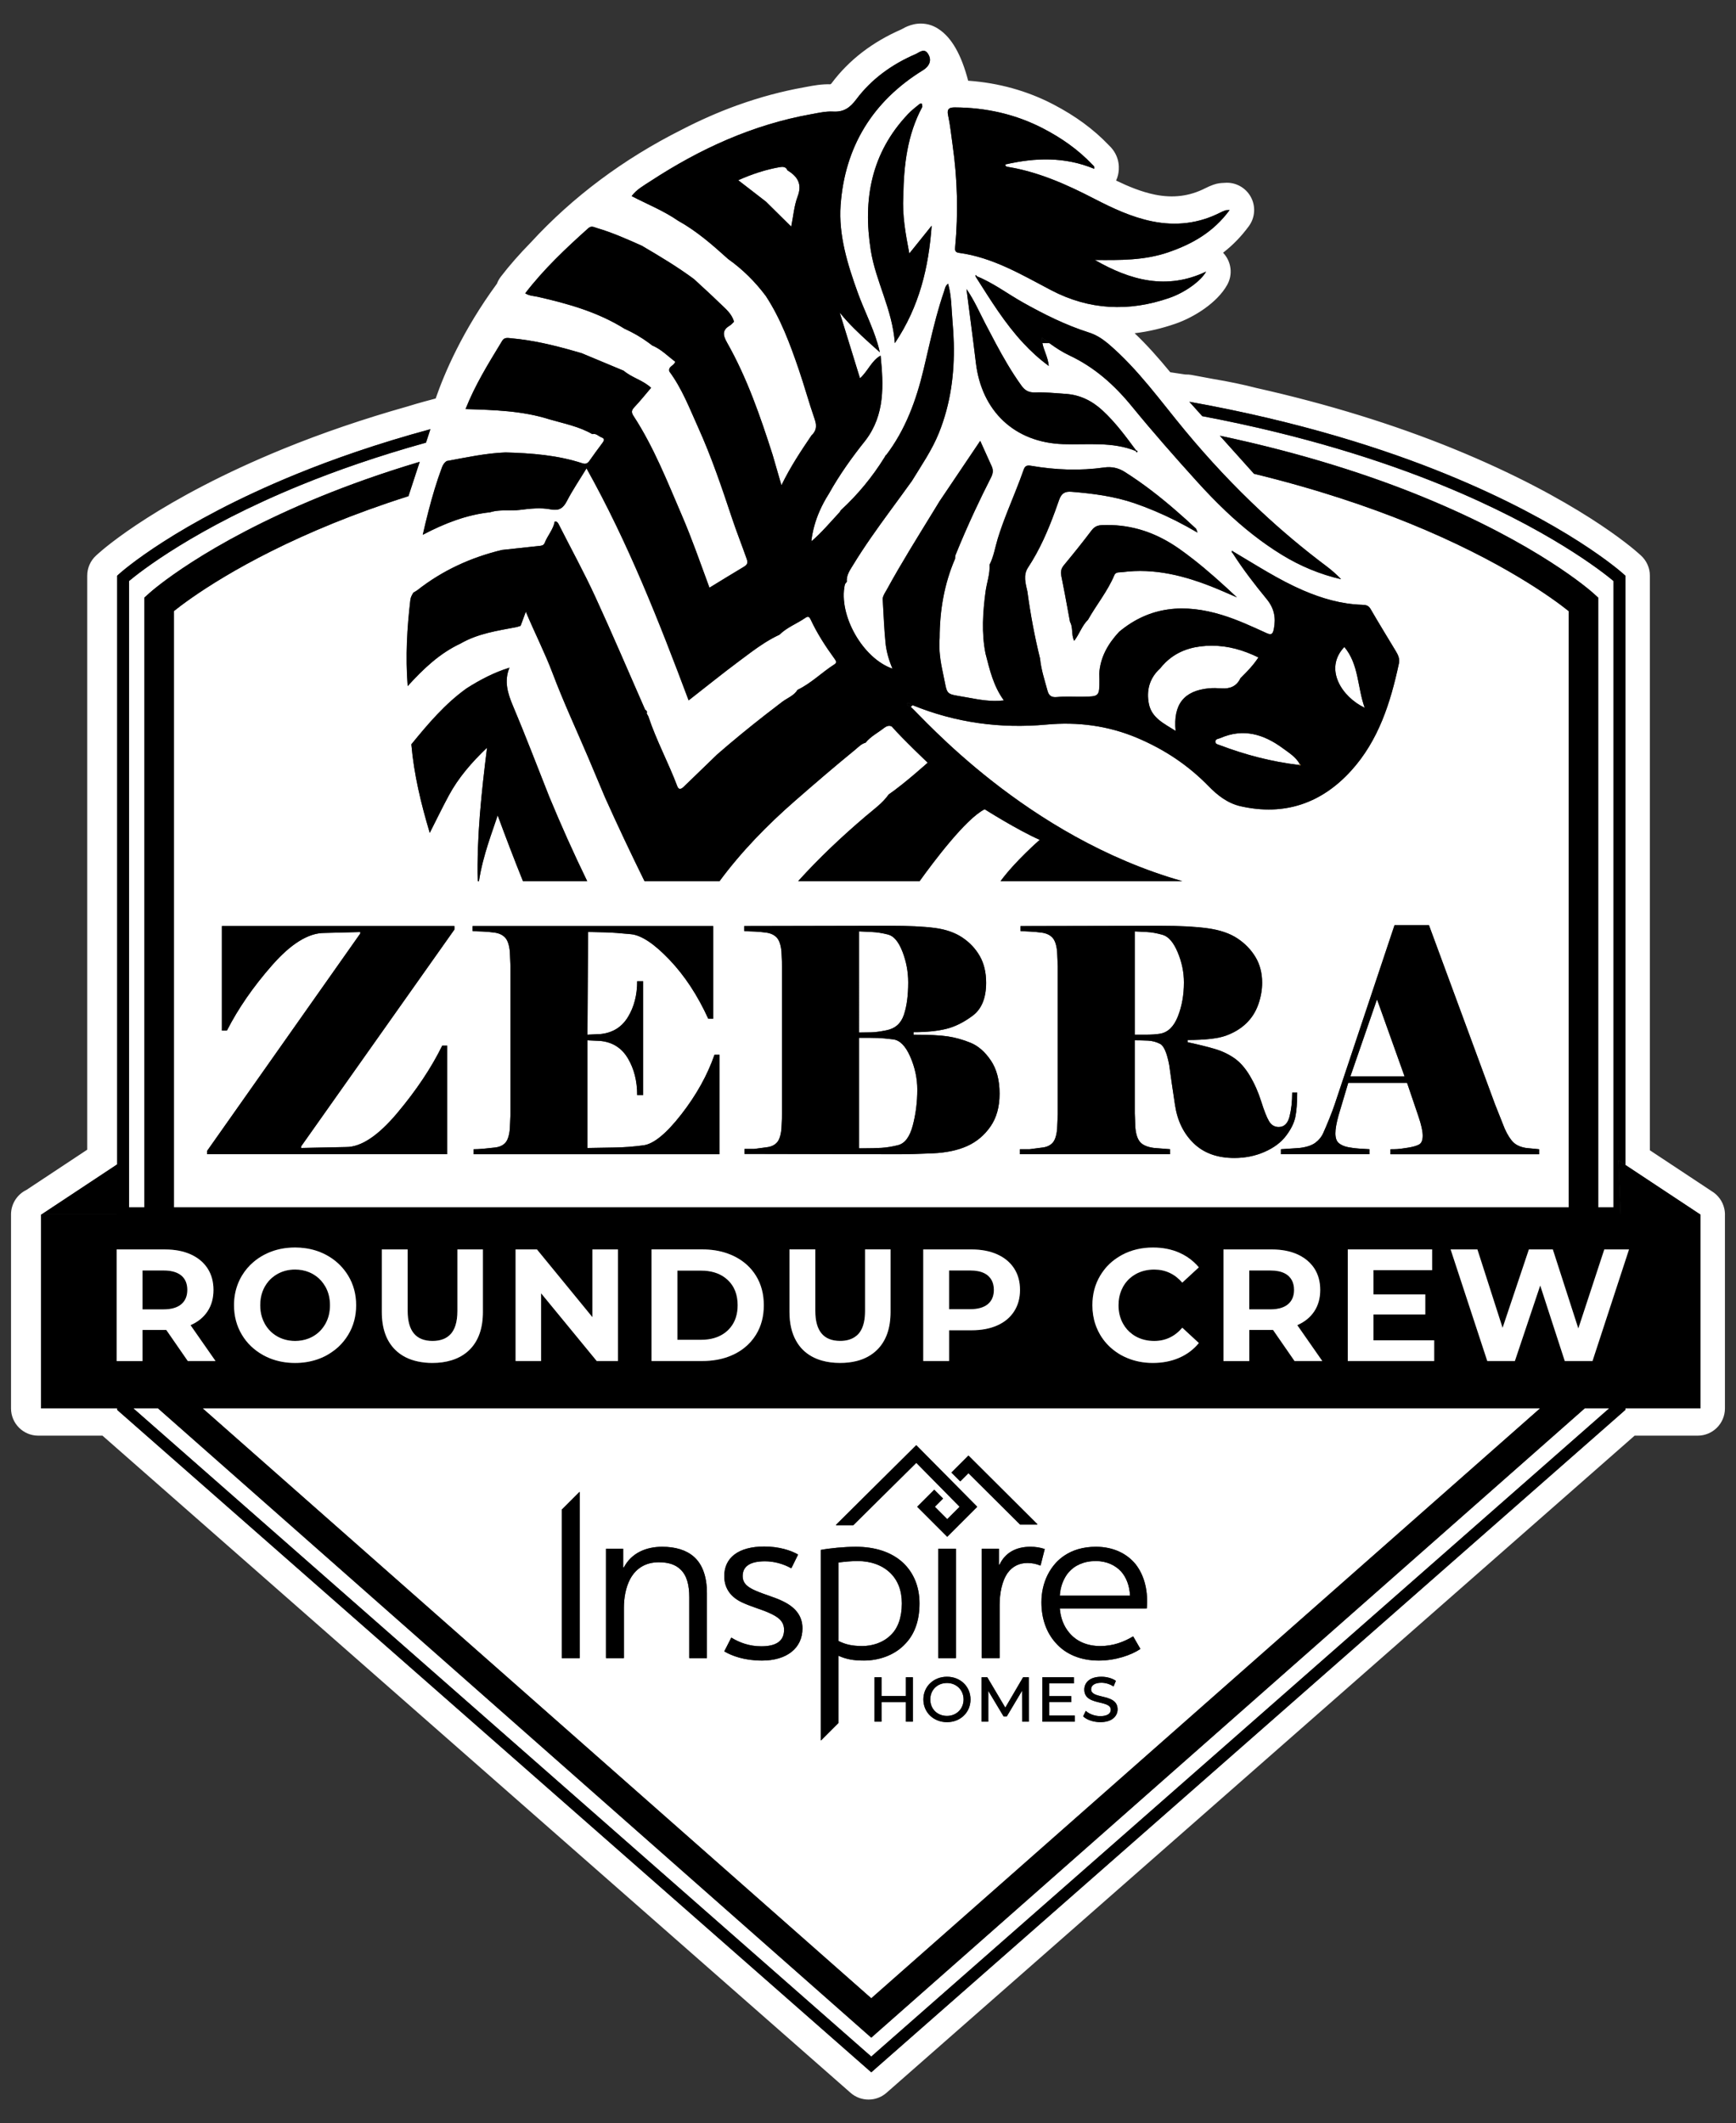
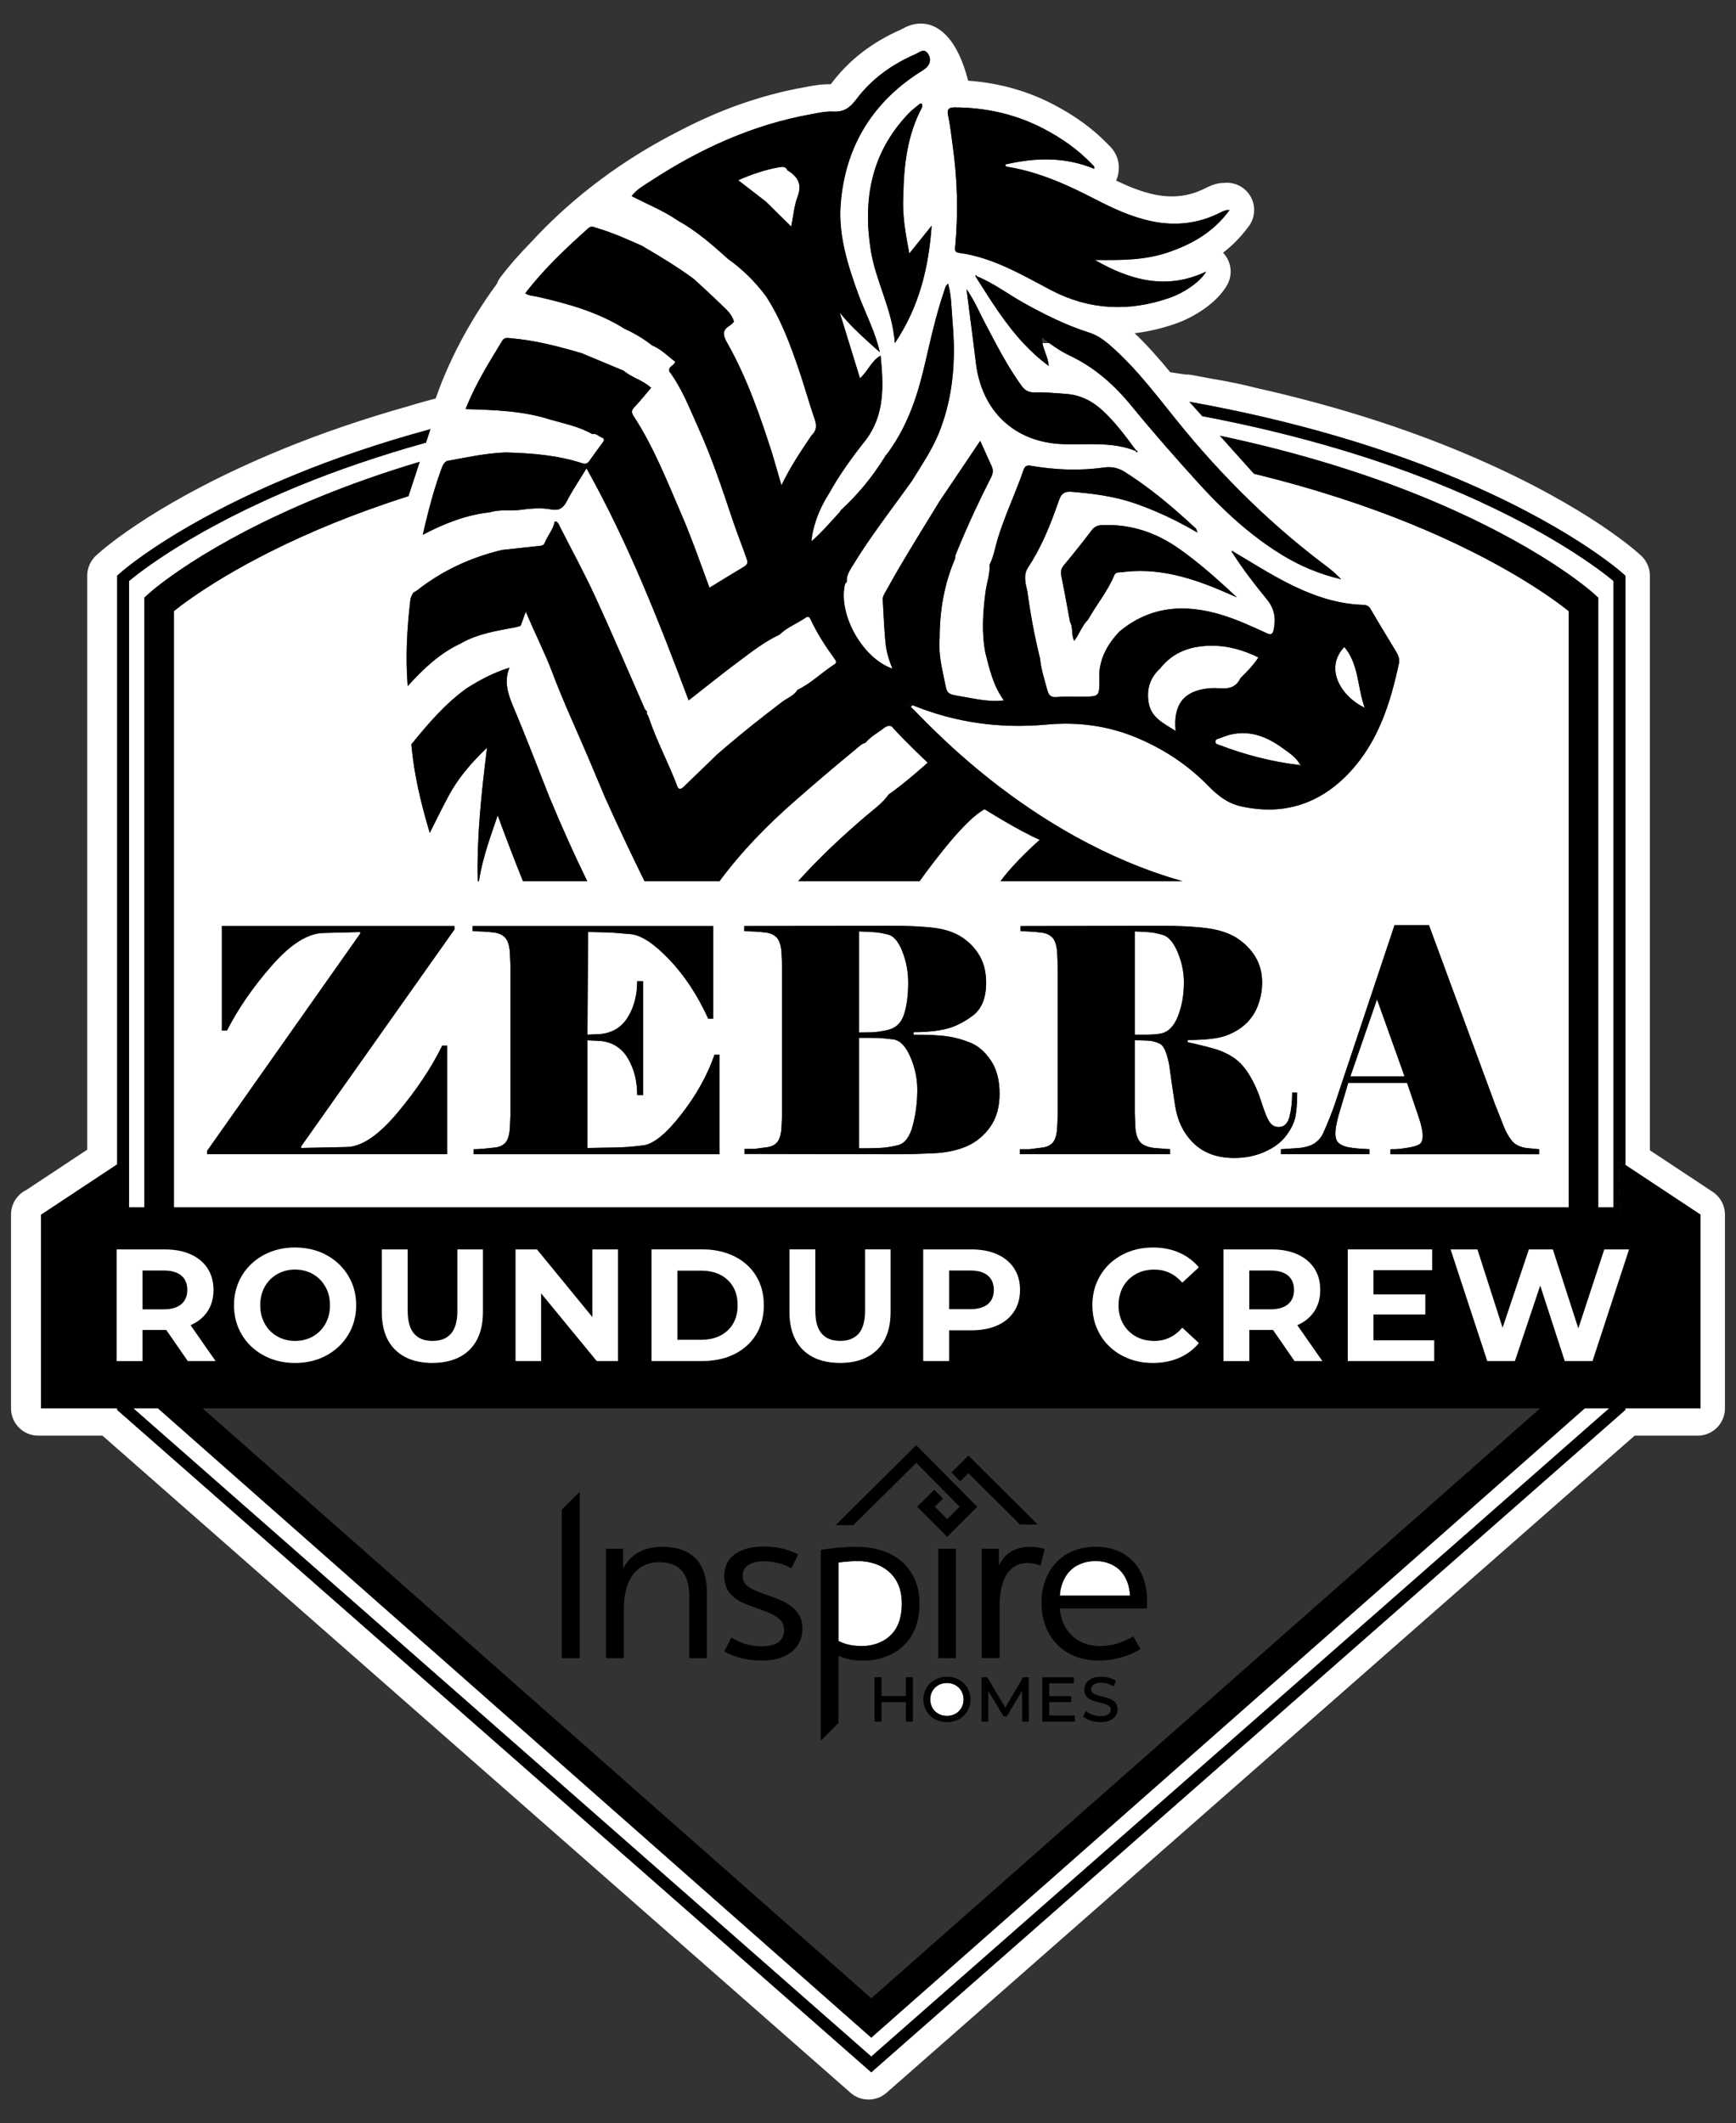
<svg xmlns="http://www.w3.org/2000/svg" version="1.1" id="Layer_1" x="0px" y="0px" viewBox="0 0 891.61 1090.34" style="enable-background:new 0 0 891.61 1090.34;" xml:space="preserve">
  <rect x="0" y="0" width="891.61" height="1090.34" fill="#333333" stroke="none" />
  <style type="text/css">
	.st0{fill:#FFFFFF;}
	.st1{fill:#030B10;}
	.st2{fill:#A07636;}
</style>
  <g>
    <polygon class="st0" points="615.75,650.81 615.75,650.81 611.69,654.56  " />
    <polygon class="st0" points="679.12,698.95 674.12,691.79 679.12,698.95  " />
    <path class="st0" d="M571.85,693.24c1.36,1.07,2.81,2.04,4.4,2.89c0.86,0.46,1.74,0.86,2.63,1.24c-0.89-0.38-1.77-0.78-2.63-1.24   C574.66,695.28,573.2,694.31,571.85,693.24z" />
    <path class="st0" d="M569.91,649.01c1.59-1.5,3.37-2.82,5.32-3.96C573.28,646.19,571.5,647.5,569.91,649.01z" />
    <polygon class="st0" points="615.75,689.7 613.17,687.32 615.75,689.7  " />
    <path class="st0" d="M673.78,649.7c-1.43-1.73-3.17-3.2-5.24-4.4C670.61,646.5,672.35,647.97,673.78,649.7z" />
    <path class="st0" d="M661.52,669.8c-0.86,0.72-1.89,1.29-3.07,1.71C659.63,671.09,660.66,670.53,661.52,669.8   c2.07-1.75,3.11-4.2,3.11-7.37c0-1.9-0.37-3.53-1.09-4.9c0.72,1.38,1.09,3.01,1.09,4.9C664.63,665.6,663.59,668.06,661.52,669.8z" />
    <path class="st0" d="M581.57,685.18c-1.96-1.42-3.54-3.21-4.76-5.38c-0.19-0.35-0.38-0.7-0.55-1.06c0.17,0.36,0.35,0.71,0.55,1.06   C578.02,681.96,579.61,683.75,581.57,685.18z" />
    <path class="st0" d="M662.02,655.49c-0.16-0.16-0.32-0.32-0.5-0.47c-0.52-0.43-1.1-0.81-1.74-1.13c0.64,0.32,1.22,0.7,1.73,1.13   C661.7,655.17,661.86,655.33,662.02,655.49z" />
    <path class="st0" d="M408.86,688.53c0.96,1.7,2.09,3.25,3.45,4.61c2.66,2.64,5.95,4.49,9.85,5.59c-3.89-1.1-7.19-2.95-9.85-5.59   C410.95,691.79,409.81,690.23,408.86,688.53z" />
-     <path class="st0" d="M447.48,1026.21l343.49-302.94h-686.9L447.48,1026.21z M468.84,884.16h-3.57v-10.01h-12.54v10.01h-3.57v-22.81   h3.57V871h12.54v-9.65h3.57V884.16z M486.38,884.41c-6.92,0-12.14-5.01-12.14-11.66c0-6.65,5.22-11.66,12.14-11.66   c6.89,0,12.08,5.01,12.08,11.66C498.46,879.4,493.27,884.41,486.38,884.41z M481.9,851.41v-55.95c0-0.07,0.06-0.12,0.12-0.12h8.83   c0.07,0,0.12,0.05,0.12,0.12v55.95c0,0.07-0.06,0.12-0.12,0.12h-8.83C481.95,851.54,481.9,851.48,481.9,851.41z M524.97,884.16   l-0.03-15.89l-7.83,13.16h-1.68l-7.83-13.07v15.79h-3.44v-22.81h2.91l9.26,15.61l9.14-15.61h2.91v0.18l0.03,22.63H524.97z    M552,884.16h-16.65v-22.81h16.2v3.15h-12.64v6.54h11.26v3.09h-11.26v6.89H552V884.16z M565.13,884.41c-3.42,0-6.84-1.13-8.72-2.87   l-0.1-0.09l1.35-2.84l0.18,0.16c1.71,1.55,4.58,2.55,7.29,2.55c3.41,0,5.37-1.2,5.37-3.28c0-2.32-2.6-2.95-5.6-3.67   c-3.75-0.91-8-1.94-8-6.68c0-3.19,2.31-6.59,8.78-6.59c2.75,0,5.48,0.76,7.32,2.02l0.12,0.08l-1.2,2.9l-0.18-0.12   c-1.82-1.16-3.97-1.8-6.06-1.8c-3.3,0-5.27,1.26-5.27,3.38c0,2.32,2.61,2.95,5.63,3.69c3.74,0.9,7.97,1.93,7.97,6.61   C574,880.88,571.68,884.41,565.13,884.41z M542.33,802.55c1.25-1.35,2.66-2.56,4.21-3.61c4.3-2.91,9.73-4.59,16.3-4.59   c9.08,0,16.04,3.61,20.39,8.95c4.1,5.22,6.34,12.56,5.84,21.39c0,0.42-0.11,1.36-0.11,1.36l-1.38,0.01h-43.27   c0.37,4.72,1.99,9.08,4.85,12.43c3.61,4.35,9.08,6.84,15.91,6.84c6.79,0,12.22-2.2,16.8-4.91c0.06-0.04,0.13-0.02,0.17,0.04   l3.61,6.26c0.03,0.06,0.02,0.13-0.04,0.17c-4.62,3.08-12.65,5.9-21.29,5.9c-9.32,0-17.03-3.23-22.13-9.08   c-4.72-5.22-7.34-12.43-7.34-20.89c0-5.07,1.11-9.83,3.14-13.94C539.17,806.53,540.62,804.4,542.33,802.55z M536.55,795.61   l-2.09,8.28c-0.02,0.07-0.1,0.11-0.17,0.08c-1.95-0.81-4.1-1.3-6.58-1.3c-4.1,0-7.58,1.62-10.07,4.97   c-3.11,4.23-4.23,10.94-4.23,16.41v27.35c0,0.07-0.06,0.12-0.12,0.12h-8.95c-0.07,0-0.12-0.05-0.12-0.12v-55.95   c0-0.07,0.06-0.12,0.12-0.12h8.58c0.07,0,0.12,0.05,0.12,0.12c0,1.02,0,8.24,0,8.24l0.37-0.28c2.86-5.97,8.33-9.08,15.79-9.08   c2.68,0,5.08,0.39,7.27,1.12C536.53,795.48,536.57,795.55,536.55,795.61z M488.73,756.14l8.58-8.57c0.05-0.05,0.13-0.05,0.17,0   l35.28,35.15c0.08,0.08,0.02,0.21-0.09,0.21h-8.72c-0.03,0-0.06-0.01-0.09-0.04l-26.38-26.25c-0.05-0.05-0.13-0.05-0.17,0   l-4.04,4.04c-0.05,0.05-0.13,0.05-0.17,0l-4.36-4.36C488.68,756.27,488.68,756.19,488.73,756.14z M429.37,783.08l41.15-40.84   c0.05-0.05,0.13-0.05,0.17,0l31.15,31.47c0.05,0.05,0.05,0.13,0,0.17l-15.25,15.25c-0.05,0.05-0.13,0.05-0.18,0l-15.25-15.25   c-0.02-0.03-0.04-0.06-0.04-0.09c0-0.03,0.01-0.07,0.04-0.09l8.58-8.58c0.05-0.05,0.13-0.05,0.18,0l4.36,4.36   c0.02,0.02,0.04,0.06,0.04,0.09s-0.01,0.07-0.04,0.09l-4.04,4.04c-0.02,0.02-0.03,0.05-0.04,0.09c0,0.03,0.01,0.06,0.04,0.09   l6.18,6.18c0.05,0.05,0.13,0.05,0.18,0v0l6.18-6.18c0.05-0.05,0.05-0.13,0-0.17l-22.07-22.39c-0.05-0.05-0.13-0.05-0.17,0   l-32.25,31.93c-0.02,0.02-0.05,0.04-0.09,0.04h-8.72C429.35,783.29,429.29,783.16,429.37,783.08z M421.53,797.45v-1.39   c0-0.06,0.04-0.11,0.1-0.12c4.49-0.86,12.01-1.6,17.93-1.6c9.7,0,18.15,2.61,24.12,8.08c5.22,4.85,8.58,11.94,8.58,21.01   c0,9.2-2.74,15.91-7.09,20.51c-5.72,6.34-14.17,8.83-21.39,8.83c-5.35,0-9.08-0.62-13.18-2.49v34.54c0,0.03-0.01,0.06-0.04,0.09   l-8.83,8.83c-0.08,0.08-0.21,0.02-0.21-0.09V797.45z M392.5,794.22c7.64,0,13.57,1.95,17.31,4.05c0.06,0.03,0.08,0.1,0.05,0.16   l-3.37,6.87c-0.03,0.06-0.11,0.09-0.17,0.05c-4.2-2.32-8.88-3.54-13.44-3.54c-7.71,0-11.44,2.61-11.44,7.59   c0,4.1,3.11,5.97,6.84,7.58c4.23,1.86,9.82,3.36,13.55,5.22c6.34,2.98,10.32,7.34,10.32,14.05c0,10.2-8.08,16.54-20.76,16.54   c-9.12,0-15.55-2.44-19.3-4.67c-0.06-0.03-0.07-0.1-0.04-0.16l3.49-6.86c0.03-0.06,0.11-0.09,0.17-0.05   c4.21,2.57,9.27,4.41,15.3,4.41c7.34,0,11.69-2.49,11.69-8.46c0-4.72-3.48-6.84-7.96-8.83c-3.6-1.62-9.08-3.11-13.55-5.22   c-5.35-2.49-9.2-6.71-9.2-13.55C371.98,799.94,379.32,794.22,392.5,794.22z M311.24,795.46c0-0.07,0.06-0.12,0.12-0.12h8.58   c0.07,0,0.12,0.05,0.12,0.12v9.45h0.37c3.85-7.34,11.31-10.57,19.65-10.57c6.71,0,12.31,1.62,16.29,5.1   c4.35,3.85,6.71,10.07,6.71,18.77v33.2c0,0.07-0.06,0.12-0.12,0.12h-8.83c-0.07,0-0.12-0.06-0.12-0.12V820.2   c0-6.22-1.24-11.19-4.6-14.3c-2.49-2.36-5.97-3.61-11.07-3.61c-6.46,0-11.56,2.86-14.67,8.58c-2.36,4.48-3.23,9.82-3.23,14.8v25.74   c0,0.07-0.06,0.12-0.12,0.12h-8.95c-0.07,0-0.12-0.06-0.12-0.12V795.46z M288.56,775.23l8.98-8.98c0.08-0.08,0.21-0.02,0.21,0.09   v85.07c0,0.07-0.06,0.12-0.12,0.12h-8.98c-0.07,0-0.12-0.05-0.12-0.12v-76.09C288.52,775.29,288.54,775.26,288.56,775.23z" />
    <path class="st0" d="M450.55,693.14c-2.85,2.83-6.41,4.78-10.67,5.84C444.15,697.92,447.7,695.97,450.55,693.14   c4.56-4.53,6.84-11,6.84-19.41v-32.1h0v32.1C457.39,682.14,455.11,688.61,450.55,693.14z" />
    <rect x="474.17" y="641.64" class="st0" width="0" height="57.32" />
    <path class="st0" d="M576.81,660.8c-0.25,0.44-0.47,0.89-0.67,1.35C576.35,661.69,576.57,661.24,576.81,660.8   c1.31-2.34,3.05-4.24,5.23-5.71C579.87,656.56,578.12,658.46,576.81,660.8z" />
    <path class="st0" d="M442.21,683.18c-0.36,0.63-0.75,1.22-1.2,1.73c-0.66,0.75-1.42,1.37-2.26,1.9c0.84-0.52,1.6-1.15,2.26-1.89   C441.46,684.4,441.85,683.81,442.21,683.18z" />
    <path class="st0" d="M561.05,670.3c0-5.68,1.35-10.77,4.05-15.27c0.54-0.91,1.14-1.76,1.76-2.59c-0.62,0.83-1.22,1.68-1.76,2.59   C562.4,659.53,561.05,664.62,561.05,670.3c0,3.54,0.54,6.85,1.59,9.93C561.59,677.14,561.05,673.84,561.05,670.3z" />
    <path class="st0" d="M507.84,655.49c-0.16-0.16-0.32-0.32-0.5-0.47c-0.52-0.43-1.1-0.81-1.74-1.13c0.64,0.32,1.22,0.7,1.73,1.13   C507.52,655.17,507.68,655.33,507.84,655.49z" />
    <path class="st0" d="M605.64,643.28c2.81,1.22,5.3,2.83,7.48,4.81C610.94,646.11,608.45,644.5,605.64,643.28   c-4.01-1.75-8.5-2.62-13.47-2.62c-2.88,0-5.62,0.31-8.21,0.91c2.6-0.61,5.34-0.91,8.21-0.91   C597.13,640.65,601.62,641.53,605.64,643.28z" />
    <path class="st0" d="M507.34,669.76c2.07-1.72,3.11-4.16,3.11-7.33c0-1.9-0.37-3.53-1.09-4.9c0.72,1.38,1.09,3.01,1.09,4.9   C510.45,665.6,509.41,668.04,507.34,669.76c-2.08,1.72-5.1,2.58-9.09,2.58h-10.81v0h10.81   C502.23,672.34,505.26,671.48,507.34,669.76z" />
    <path class="st0" d="M457.59,839.6c3.48-3.36,5.59-8.83,5.59-16.16c0-6.72-2.11-11.94-5.97-15.67c-4.1-3.98-9.95-6.09-16.79-6.09   c-3.23,0-6.84,0.37-9.82,0.75v40.28c3.73,1.86,7.09,2.61,12.31,2.61C447.64,845.32,453.36,843.83,457.59,839.6z" />
    <path class="st0" d="M599.06,339.78c2.59-2.42,5.45-4.22,8.54-5.51C604.51,335.55,601.65,337.36,599.06,339.78z" />
    <path class="st0" d="M667.79,393.16c-0.02,0.02-0.06,0.01-0.11,0c-0.06-0.02-0.15-0.07-0.24-0.12c0.09,0.05,0.18,0.1,0.24,0.12   C667.73,393.18,667.77,393.18,667.79,393.16c0.46-0.44,0.15-0.67-0.21-0.88C667.93,392.49,668.25,392.72,667.79,393.16z" />
    <path class="st0" d="M626.76,379.03c-0.96,0.42-2.45,0.38-2.55,1.73c-0.11,1.4,1.33,1.55,2.3,1.92   c13.11,4.98,26.59,8.5,40.54,10.15c0,0,0,0,0,0c0.13-0.21,0.26-0.42,0.4-0.63c0,0,0,0,0,0c-2.03-3.54-5.43-5.61-8.58-7.93   C649.08,377.07,638.6,373.85,626.76,379.03z" />
    <path class="st0" d="M416.67,278.47C416.67,278.47,416.67,278.47,416.67,278.47c-0.03-0.02-0.06-0.05-0.1-0.07   C416.61,278.42,416.65,278.44,416.67,278.47z" />
    <polygon class="st0" points="667.05,392.84 667.05,392.84 667.05,392.84  " />
    <path class="st0" d="M466.1,361.12c0.11-0.08,0.23-0.12,0.37-0.12C466.33,360.99,466.21,361.03,466.1,361.12z" />
    <path class="st0" d="M331.52,365.68c0.01,0.02,0.03,0.04,0.05,0.06c-0.02-0.04-0.05-0.08-0.07-0.13   C331.51,365.63,331.51,365.66,331.52,365.68z" />
    <path class="st0" d="M331.72,365.95c0.03,0.03,0.04,0.08,0.08,0.11c0.08,0.08,0.19,0.16,0.3,0.23   C331.95,366.18,331.83,366.07,331.72,365.95z" />
    <path class="st0" d="M466.02,362.12c0.12,0.09,0.26,0.16,0.43,0.22c0.26,0.09,0.54,0.17,0.74,0.29c-0.2-0.11-0.48-0.19-0.74-0.29   C466.28,362.28,466.14,362.21,466.02,362.12z" />
    <path class="st0" d="M467.2,362.63C467.2,362.63,467.19,362.63,467.2,362.63c0.07,0.1,0.16,0.18,0.25,0.24   c0.09,0.06,0.2,0.1,0.31,0.13c-0.11-0.03-0.22-0.07-0.31-0.13C467.35,362.81,467.27,362.73,467.2,362.63z" />
    <path class="st0" d="M700.91,363.49c-3.81-10.55-2.92-22.22-10.46-31.24C679.84,343.43,689.08,357.86,700.91,363.49z" />
    <path class="st0" d="M486.38,864.3c-4.97,0-8.58,3.55-8.58,8.45c0,4.9,3.61,8.45,8.58,8.45c4.85,0,8.51-3.63,8.51-8.45   C494.9,867.93,491.24,864.3,486.38,864.3z" />
    <path class="st0" d="M452.8,589.47c2.57-0.16,5.36-0.61,8.36-1.36c3.54-0.85,6.08-4.22,7.64-10.1c1.55-5.88,2.33-12.02,2.33-18.43   c0-5.77-1.21-11.4-3.62-16.91c-2.41-5.5-5.33-8.47-8.76-8.9c-3.43-0.43-6.08-0.67-7.96-0.72c-1.88-0.05-3.3-0.08-4.26-0.08h-5.3   v56.74h1.93C447.01,589.7,450.22,589.63,452.8,589.47z" />
    <path class="st0" d="M373.82,696.82c-1.85,0.66-3.79,1.17-5.82,1.52C370.04,697.99,371.98,697.48,373.82,696.82z" />
    <path class="st0" d="M575.78,807.02c-2.86-3.11-7.33-5.35-12.93-5.35c-6.22,0-10.94,2.24-14.05,5.84   c-2.61,3.11-4.23,7.46-4.48,11.94h36.06C580.13,814.36,578.52,810.13,575.78,807.02z" />
    <polygon class="st0" points="693.57,552.74 721.38,552.74 707.23,513.2  " />
    <path class="st0" d="M404.41,87.45c-0.75-1.97-2.6-1.86-4.01-1.61c-7.26,1.28-14.21,3.57-21.25,6.72c1.27,0.98,2.5,1.93,3.72,2.87   c3.64,2.82,7.09,5.48,10.53,8.14c4.22,4.17,8.44,8.34,12.96,12.81c1.11-5.46,1.5-10.72,3.29-15.45   C412.13,94.41,409.57,90.61,404.41,87.45z" />
    <path class="st0" d="M455.21,529.11c4.5-0.86,7.5-3.48,9-7.88c1.5-4.39,2.25-9.97,2.25-16.72c0-5.47-0.99-10.74-2.97-15.83   c-1.98-5.09-4.45-8.01-7.39-8.76c-2.95-0.75-5.68-1.18-8.2-1.29c-2.52-0.11-4.74-0.21-6.67-0.32v51.92c2.03,0,4.1-0.02,6.19-0.08   C449.5,530.1,452.1,529.75,455.21,529.11z" />
    <path class="st0" d="M603.79,375.35c-1.3-13.68,4.32-20.62,17.08-21.86c2.18-0.21,4.41-0.11,6.61,0.03   c4.34,0.29,7.68-1.13,9.61-5.22c3.29-3.28,6.55-6.57,9.23-10.67c-7.63-3.75-15.51-6.05-23.95-6.03c-3.95,0.01-7.72,0.44-11.24,1.44   c-1.18,0.33-2.32,0.73-3.44,1.19c-0.03,0.01-0.06,0.03-0.1,0.04c-3.09,1.29-5.95,3.09-8.54,5.51c-0.19,0.18-0.39,0.35-0.58,0.54   c-0.04,0.04-0.09,0.09-0.13,0.14c-0.87,0.87-1.72,1.81-2.52,2.83c-5.51,5-7.16,11.46-5.71,18.36   C591.61,368.74,597.87,371.6,603.79,375.35z" />
    <path class="st0" d="M595.69,530.88c4.07-0.64,7.15-3.59,9.24-8.84c2.09-5.25,3.13-11.09,3.13-17.52c0-5.25-1.07-10.42-3.22-15.51   c-2.15-5.09-4.72-8.06-7.71-8.92c-3-0.86-5.68-1.34-8.04-1.45c-2.36-0.11-4.45-0.21-6.27-0.32v53.04h5.47   C591.29,531.36,593.76,531.2,595.69,530.88z" />
    <path class="st0" d="M214.85,699.23c-4.81-0.98-8.8-2.99-11.91-6.09c-4.56-4.53-6.84-11-6.84-19.41v-32.1h0v32.1   c0,8.41,2.28,14.88,6.84,19.41C206.06,696.24,210.04,698.25,214.85,699.23z" />
    <polygon class="st0" points="778.04,698.95 763.87,698.95 763.87,698.95 778.04,698.95 791.06,660.14 791.06,660.14  " />
    <path class="st0" d="M148.55,688.41c0.98,0.15,1.98,0.23,3.01,0.23c1.19,0,2.34-0.1,3.45-0.3c-1.11,0.19-2.26,0.3-3.45,0.3   C150.52,688.64,149.52,688.56,148.55,688.41z" />
    <polygon class="st0" points="817.46,661.47 810.63,682.25 810.63,682.25  " />
    <polygon class="st0" points="785.24,641.64 785.24,641.64 771.73,681.92 771.73,681.92  " />
    <polygon class="st0" points="803.67,698.95 796.49,676.88 803.67,698.95 817.91,698.95 836.66,641.64 836.66,641.64 817.91,698.95     " />
    <path class="st0" d="M178.83,655.11c2.73,4.5,4.09,9.57,4.09,15.19c0,5.62-1.36,10.69-4.09,15.19c-1.37,2.25-2.98,4.26-4.85,6.03   c1.87-1.77,3.49-3.78,4.85-6.03c2.73-4.5,4.09-9.57,4.09-15.19C182.92,664.67,181.56,659.61,178.83,655.11   c-2.39-3.94-5.55-7.14-9.48-9.6C173.28,647.97,176.44,651.17,178.83,655.11z" />
    <path class="st0" d="M160.73,686.3c-0.75,0.43-1.53,0.79-2.33,1.1C159.2,687.1,159.98,686.73,160.73,686.3   c2.58-1.47,4.63-3.5,6.16-6.07C165.36,682.8,163.31,684.83,160.73,686.3z" />
    <path class="st0" d="M130.22,648.07c-2.36,2-4.35,4.34-5.97,7.03c-0.92,1.53-1.67,3.13-2.28,4.79c0.61-1.66,1.36-3.26,2.28-4.79   C125.87,652.41,127.86,650.07,130.22,648.07z" />
    <path class="st0" d="M135.96,679.79c-0.62-1.12-1.12-2.3-1.49-3.54C134.84,677.5,135.34,678.68,135.96,679.79   c1.56,2.78,3.7,4.95,6.43,6.51c0.55,0.31,1.11,0.59,1.69,0.83c-0.57-0.25-1.14-0.52-1.69-0.84   C139.66,684.75,137.52,682.58,135.96,679.79z" />
    <polygon class="st0" points="447.48,1046.43 81.16,723.27 68.5,723.27 447.48,1056.15 826.46,723.27 813.9,723.27  " />
    <rect x="59.93" y="641.64" class="st0" width="0" height="57.32" />
    <polygon class="st0" points="110.7,698.95 97.85,680.53 110.7,698.95  " />
    <path class="st0" d="M388.32,655.23c2.65,4.31,3.97,9.33,3.97,15.07c0,5.73-1.32,10.75-3.97,15.07c-1.66,2.7-3.73,5.01-6.21,6.95   c2.49-1.94,4.56-4.25,6.21-6.95c2.65-4.31,3.97-9.33,3.97-15.07C392.29,664.56,390.97,659.54,388.32,655.23   c-2.65-4.31-6.36-7.66-11.14-10.03c-1.05-0.52-2.15-0.98-3.27-1.39c1.12,0.41,2.22,0.86,3.27,1.39   C381.96,647.57,385.67,650.92,388.32,655.23z" />
    <path class="st0" d="M166.15,659.21c-1.43-2.03-3.24-3.68-5.42-4.93c-0.68-0.39-1.38-0.72-2.09-1.01c0.72,0.29,1.42,0.63,2.09,1.01   C162.92,655.53,164.72,657.18,166.15,659.21z" />
    <polygon class="st0" points="758.79,641.64 758.79,641.64 762.09,651.89  " />
    <path class="st0" d="M162.77,698.17c1.68-0.56,3.29-1.25,4.84-2.09c0.89-0.48,1.74-1.01,2.56-1.56c-0.82,0.55-1.67,1.08-2.56,1.56   C166.06,696.93,164.44,697.61,162.77,698.17z" />
    <path class="st0" d="M93.1,655.03c-0.17-0.14-0.35-0.26-0.53-0.39C92.75,654.76,92.93,654.89,93.1,655.03   C93.1,655.03,93.1,655.03,93.1,655.03z" />
-     <path class="st0" d="M89.15,671.8c-1.49,0.41-3.2,0.63-5.14,0.63H73.2v-19.98h10.81c3.49,0,6.24,0.66,8.27,1.97   c-2.02-1.32-4.78-1.97-8.27-1.97H73.2v19.98h10.81C85.95,672.43,87.66,672.21,89.15,671.8z" />
    <path class="st0" d="M137.96,657.92c-0.75,0.87-1.41,1.83-2,2.87c-0.45,0.8-0.82,1.63-1.14,2.49c0.32-0.86,0.69-1.69,1.14-2.49   C136.55,659.75,137.21,658.8,137.96,657.92z" />
    <polygon class="st0" points="277.9,698.95 264.8,698.95 264.8,641.64 264.8,641.64 264.8,698.95 277.9,698.95  " />
    <path class="st0" d="M241.18,693.14c-2.54,2.52-5.66,4.32-9.32,5.43C235.52,697.46,238.64,695.66,241.18,693.14   c4.56-4.53,6.84-11,6.84-19.41v-32.1h0v32.1C248.02,682.14,245.74,688.61,241.18,693.14z" />
    <path class="st0" d="M231.64,684.91c0.47-0.53,0.88-1.15,1.24-1.81C232.52,683.77,232.11,684.38,231.64,684.91   c-1.09,1.24-2.43,2.17-4.01,2.79C229.21,687.09,230.55,686.15,231.64,684.91z" />
    <path class="st0" d="M234.92,641.64L234.92,641.64l0,31.61c0,2.87-0.33,5.32-0.97,7.36c0.64-2.04,0.98-4.49,0.98-7.36V641.64z" />
    <path class="st0" d="M373.75,657.32c0.64,0.6,1.22,1.24,1.74,1.92C374.97,658.55,374.39,657.92,373.75,657.32z" />
    <polygon class="st0" points="306.48,698.95 293.2,682.78 306.48,698.95 317.37,698.95 317.37,641.64 317.37,641.64 317.37,698.95     " />
    <polygon class="st0" points="304.27,641.64 304.27,641.64 304.27,676.44 289.93,658.92 304.27,676.44  " />
    <path class="st0" d="M885.6,620.71c-0.84-3.82-3.26-7.06-6.54-9.02l-31.68-20.96V295.65c0-3.96-1.68-7.73-4.61-10.39l-1-0.9   c-3.1-2.8-32.08-28.09-95.09-53.83c-30.71-12.54-64.79-23.06-101.31-31.26c-6.73-1.75-14.28-3.32-22.44-4.68   c-3.67-0.71-7.38-1.4-11.01-2.05c-1.04-0.19-2.08-0.25-3.11-0.21c-2.56-0.39-5.15-0.78-7.76-1.16   c-6.14-7.46-11.96-14.01-18.31-20.04c6.96-0.81,14.01-2.46,21.13-4.94c9.49-3.31,21.34-10.75,26.43-19.92   c2.96-5.32,2.13-11.94-2.04-16.38c-0.03-0.03-0.06-0.07-0.09-0.1c5.07-3.93,9.44-8.46,13.26-13.67c3.23-4.42,3.59-10.32,0.92-15.1   c-2.67-4.78-7.9-7.58-13.35-7.12c-0.3,0.03-0.53,0.03-0.71,0.04c-1.02,0.05-2.91,0.13-5.14,0.94c-1.37,0.49-2.78,1.1-4.18,1.82   c-8.04,4.08-16.47,5.15-25.79,3.26c-6.92-1.4-13.73-4.23-19.96-7.24c0.43-0.91,0.77-1.86,1-2.86c0.63-2.7,1.41-9.54-4.74-15.3   c-7.78-8.15-17.1-15-28.48-20.93c-13.42-6.99-28.11-11.07-43.76-12.18c-3.5-13.41-8.49-22.13-15.12-26.49   c-1.55-1.06-3.24-1.84-5.04-2.32c-0.15-0.04-0.29-0.08-0.43-0.11c-0.41-0.1-0.81-0.18-1.22-0.23c-5.92-0.93-10.56,1.7-12.37,2.73   l-0.14,0.08c-14.86,6.47-26.88,15.72-35.71,27.5c-0.13,0.17-0.24,0.31-0.34,0.44l-0.47,0.24c-4.46-0.13-8.57,0.64-11.91,1.27   c-0.56,0.11-1.12,0.21-1.67,0.31c-11.21,2.01-22.53,5.04-33.63,9.02c-0.26,0.08-0.52,0.17-0.78,0.27l-0.14,0.05   c-9.36,3.4-18.83,7.57-28.16,12.4c-29.91,15.02-55.95,34.47-77.42,57.83c-5.96,6.09-11.02,11.86-15.46,17.64   c-0.85,1.11-1.52,2.32-2,3.6c-17.69,24.13-26.99,45.99-31.47,58.97c-8.6,2.24-13.56,3.79-14.5,4.09   c-22.5,6.35-43.96,13.68-63.76,21.77c-63.01,25.74-92,51.03-95.09,53.83l-1,0.9c-2.94,2.65-4.61,6.43-4.61,10.39v294.79   L13.55,611.1c-4.71,2.29-7.89,7.11-7.89,12.6v99.58c0,7.73,6.27,14,14,14h32.97l384.21,337.47c2.64,2.32,5.93,3.48,9.23,3.48h0.02   c3.3,0,6.59-1.16,9.23-3.48l384.21-337.47h32.4c7.73,0,14-6.27,14-14v-98.9C885.98,623.13,885.87,621.9,885.6,620.71z    M608.7,221.21c12.12,14.61,25.01,28.39,38.78,41.26c10.68,9.98,21.89,19.41,33.68,28.25c2.7,2.02,5.24,4.25,7.62,6.75   c-10.83-2.51-20.86-6.7-30.27-12.44c-10.57-6.46-20.1-14.13-28.98-22.55c-5.04-4.78-9.87-9.79-14.56-14.97   c-11.51-12.71-22.86-25.6-33.71-38.88c-8.93-10.92-19.09-20-31.9-26.03c-3.66-1.72-7.04-3.91-10.44-6.39   c-1.25-0.91-2.5-1.86-3.76-2.84c-0.04,0.9,0.04,1.76,0.18,2.6c-0.14-0.84-0.22-1.7-0.18-2.6c1.27,0.98,2.52,1.93,3.76,2.84h-3.55   c0.71,3.79,2.86,7.21,3.28,11.73c-4.88-3.57-9.18-7.53-13.09-11.73c-9.58-10.29-16.8-22.12-24.24-33.77   c-0.13-0.33-0.46-0.85-0.37-0.94c0.43-0.43,0.54,0.08,0.69,0.37c8.51,3.43,15.81,9.01,23.74,13.47c10.89,6.13,22,11.65,33.92,15.45   c3.59,1.14,6.61,3.04,9.5,5.43c0.19,0.16,0.39,0.31,0.58,0.48C584.59,189.67,596.06,205.97,608.7,221.21z M635.28,306.78   c-1.06-0.46-2.11-0.92-3.17-1.39c-1.58-0.7-3.17-1.37-4.77-2.05c-0.97-0.41-1.93-0.84-2.9-1.23c-15.46-6.3-31.28-10.55-48.21-8.27   c-0.64,0.09-1.32,0.04-1.95,0.12c-0.81,0.11-1.55,0.44-2.03,1.57c-3.45,8.17-9.12,15.04-13.44,22.71   c-3.12,3.04-4.39,7.36-7.12,10.85c0,0,0,0,0,0c0,0,0,0,0,0c-0.8-1.67-0.91-3.4-1.04-5.1c-0.02-0.2-0.03-0.41-0.05-0.61   c-0.02-0.23-0.04-0.45-0.07-0.68c-0.14-1.17-0.38-2.31-0.98-3.37c-0.44-2.35-0.87-4.71-1.3-7.06c-0.86-4.68-1.73-9.35-2.66-14.01   c-0.18-0.87-0.34-1.74-0.52-2.61c-0.15-0.7-0.19-1.33-0.15-1.91c0.02-0.23,0.04-0.46,0.09-0.68c0.05-0.24,0.11-0.48,0.19-0.71   c0.26-0.75,0.7-1.46,1.32-2.22c4.83-5.81,9.57-11.72,14.12-17.75c0.52-0.68,1.04-1.2,1.61-1.6c0.96-0.68,2.05-0.99,3.42-1.09   c0.16-0.01,0.31-0.03,0.47-0.03c12.92-0.5,24.5,2.82,35.28,9.41c1.37,0.84,2.73,1.72,4.08,2.67c2.45,1.72,4.84,3.5,7.19,5.33   C620.52,293.16,627.9,299.85,635.28,306.78C635.28,306.78,635.28,306.78,635.28,306.78C635.28,306.78,635.28,306.78,635.28,306.78z    M584.11,232.13c-0.44,0.48-0.64-0.12-0.77-0.5c-12.06-4.91-24.74-3.12-37.23-3.52c-24.92-0.8-41.96-16.84-44.91-41.81   c-0.4-3.35-0.81-6.71-1.24-10.09c-1.12-8.92-2.34-18.01-3.58-27.76c4.23,6.19,6.65,11.93,9.51,17.43c1.8,3.45,3.6,6.91,5.44,10.34   c4.03,7.5,8.27,14.89,13.27,21.83c1.79,2.49,3.77,3.64,7.1,3.5c5.16-0.22,10.36,0.43,15.54,0.74c7.42,0.45,13.69,3.61,19.04,8.55   c6.6,6.1,11.92,13.32,17.22,20.53C584.02,231.39,584.48,231.73,584.11,232.13z M490.45,55.16c16.01,0.08,31.24,3.49,45.47,10.9   c9.29,4.84,17.81,10.77,25.05,18.41c0.51,0.54,1.32,0.91,1.01,2.22c-14.95-6.23-30.23-5.79-45.65-2.23   c-0.02,1.13,0.92,1.18,1.54,1.28c15.75,2.64,30.07,9.06,44.12,16.31c9.52,4.92,19.21,9.48,29.81,11.63   c12.14,2.46,23.8,1.14,34.91-4.5c0.83-0.42,1.69-0.81,2.57-1.12c0.42-0.15,0.9-0.09,2.25-0.2c-8.28,11.32-19.14,17.46-31.52,21.71   c-12.32,4.23-24.98,4.05-37.69,3.94c18.29,10.53,37.01,15.56,57.14,5.97c-2.66,4.79-10.7,10.67-18.79,13.49   c-20.8,7.25-41.29,6.3-60.78-3.93c-15.22-7.99-29.96-16.84-47.4-19.2c-2-0.27-2.06-1.38-1.92-2.95c1.63-17.48,1.18-34.9-1.29-52.28   c-0.73-5.14-1.23-10.34-2.34-15.4C486.16,55.73,487.76,55.14,490.45,55.16z M467.03,130.17c4.22-5.25,7.85-9.76,11.48-14.28   c-1.54,21.19-6.19,41.41-18.92,60.32c-1.25-17.34-9.82-31.65-12.35-47.61c-4.16-26.2,0.23-50.08,19.08-69.99   c1.72-1.82,3.69-3.4,5.66-4.96c1.71-1.35,1.67,0.09,1.71,1.24c-7.72,14.31-9.47,29.89-9.76,45.79   C463.36,110.49,465.09,120.01,467.03,130.17z M226.95,240.08c0.52-1.4,1.22-2.5,2.42-3.31c10.02-1.82,19.99-4.04,30.22-4.42   c13.38,0.36,26.67,1.36,39.51,5.57c1.61,0.53,2.64,0.12,3.6-1.26c2.15-3.11,4.42-6.13,6.67-9.17c0.86-1.16,1.4-2.19-0.46-2.88   c-1.57-0.59-2.77-2.21-4.73-1.67c-6.86-3.96-14.58-5.42-22.06-7.6c-13.9-4.41-28.33-4.79-43.04-5.26   c4.84-12.23,11.51-23.04,18.1-33.87c0.25-0.41,0.49-0.81,0.74-1.22c1.15-1.89,2.96-1.42,4.65-1.27c5.49,0.48,10.89,1.36,16.25,2.49   c5.51,1.17,10.96,2.6,16.39,4.16c1.18,0.34,2.35,0.68,3.53,1.02c7.18,3,14.36,5.99,21.55,8.99c4.25,3.63,9.98,4.9,14.08,8.78   c-2.87,3.36-5.62,6.82-8.65,10.02c-1.48,1.57-1.53,2.65-0.38,4.41c10.37,15.9,17.27,33.51,24.74,50.83   c5.28,12.25,9.64,24.86,14.27,37.39c6.08-3.71,11.83-7.27,17.64-10.72c1.74-1.04,2.25-1.92,1.48-4.11   c-2.49-7.08-5.28-14.09-7.63-21.17c-5.19-15.63-10.47-31.21-17.25-46.22c-4.44-9.83-8.31-20.01-14.82-28.8   c-0.78-2.69,2.5-2.93,2.99-5.04c-3.82-2.88-7.22-6.44-11.81-8.34c-0.52-0.41-1.05-0.82-1.59-1.21c-3.95-2.93-8.2-5.38-12.69-7.41   c-13.66-8.53-28.88-12.81-44.39-16.34c-2.11-0.48-4.37-0.45-6.55-1.82c9.56-12.44,20.81-23.05,32.37-33.4   c1.63-1.46,2.95-0.56,4.32-0.16c8.01,2.35,15.61,5.74,23.21,9.13c9.14,5.36,18.24,10.79,26.76,17.11   c4.44,4.13,8.96,8.16,13.29,12.41c2.86,2.8,6.18,5.33,7.27,9.51c0,0,0,0,0,0c-0.68,0.64-1.28,1.44-2.07,1.91   c-4.09,2.39-3.63,5.02-1.48,8.82c10.28,18.16,17.05,37.8,23.39,57.59c1.39,4.81,2.78,9.62,4.53,15.65   c4.8-9.82,10.12-17.72,15.45-25.61c0.49-0.45,0.9-0.91,1.22-1.39c0.87-1.26,1.17-2.6,1.05-4.08c-0.08-0.92-0.31-1.91-0.68-2.96   c-2.94-8.44-5.28-17.1-8.18-25.56c-4.46-13.04-9.26-25.96-16.88-37.6c-5.49-7.33-11.91-13.7-19.38-19   c-8.03-7.24-16.14-14.36-25.67-19.64c-7.4-5.13-15.78-8.44-23.86-12.66c2.66-3.5,6.3-5.45,9.67-7.66   c25.39-16.61,52.54-29.02,82.6-34.4c3.71-0.67,7.52-1.56,11.23-1.35c5.5,0.31,8.65-1.96,11.9-6.3   c7.87-10.5,18.37-18.01,30.41-23.19c1.77-0.76,4.28-3.15,6.19-0.49c2.35,3.29,1.21,6.54-2.44,8.79   c-25.81,15.92-40.08,39.34-42.23,69.24c-1.11,15.39,3.55,30.42,8.84,45.05c3.14,8.68,7.4,16.94,10.06,25.78   c0.47,1.56,0.89,3.13,1.24,4.73c-1.75-1.58-3.51-3.15-5.26-4.73c-5.43-4.9-10.75-9.92-15.34-15.66c1.61,5.21,3.22,10.42,4.83,15.66   c1.85,5.98,3.7,11.99,5.58,18.09c4.14-3.69,5.88-9.03,10.59-11.63c1.51,15.21,2.28,30.29-7.71,43.46   c-6.97,8.71-13.44,17.76-18.88,27.51c-1.83,2.85-3.41,5.8-4.74,8.84c-2.09,4.78-3.54,9.81-4.21,15.13   c-0.12,0.21-0.26,0.41-0.35,0.63v0c0.09-0.22,0.23-0.42,0.35-0.63c0,0,0.28,0.2,0.28,0.2c0,0,0,0,0,0   c5.17-4.48,9.54-9.73,14.19-14.72c0.12-0.19,0.24-0.38,0.36-0.57c0.01-0.01,0.02-0.03,0.03-0.04c0.02-0.03,0.04-0.06,0.05-0.08   c0.11-0.18,0.22-0.36,0.33-0.53v0c0,0,0,0,0,0l0,0c0,0,0,0,0,0l0,0l-0.03,0.11c8.66-7.99,16.08-17,22.3-27.01   c0.27-0.46,0.54-0.91,0.81-1.37l0,0l0,0c0,0.01,0.03,0.21,0.03,0.21c9.97-13.1,15.46-28.15,19.24-43.97   c1.08-4.53,2.12-9.07,3.19-13.61c2.1-8.93,4.34-17.84,7.34-26.53c0.44-1.28,0.52-2.74,2.06-3.98c1.86,6.45,1.69,12.88,2.26,19.18   c0.35,3.79,0.58,7.57,0.67,11.33c0.4,15.74-1.61,31.2-7.65,46.18c-3.56,8.84-8.95,16.6-13.87,24.65   c-3.7,5.18-7.48,10.29-11.24,15.43c-6.6,9.03-13.12,18.12-18.95,27.69c-1.61,2.64-3.54,5.26-3.23,8.66   c-0.35,0.5-0.9,0.95-1.02,1.49c-3.38,15.57,9.2,37.85,24.48,43.1c-1.86-4.36-3.14-8.79-3.58-13.33c-0.74-7.5-1-15.05-1.45-22.58   c0.2-1.79,1.29-3.18,2.12-4.69c7.51-13.74,15.84-26.99,24.01-40.34c1.02-1.67,2.04-3.34,3.06-5.01   c6.86-10.19,13.73-20.38,20.9-31.03c2.1,4.66,3.98,8.88,5.9,13.07c0.93,2.02,0.65,3.78-0.38,5.78c-2.9,5.68-5.69,11.41-8.38,17.19   c-3.47,7.46-6.76,14.99-9.84,22.63c-0.22,0.55-0.14,1.22-0.2,1.84c-5.61,12.96-7.9,26.58-7.94,40.63   c-0.52,6.18,0.4,12.23,1.72,18.22c2.64,12,0.42,10.23,12.75,12.47c5.93,1.08,11.88,2.25,18.52,1.46   c-5.46-7.53-7.29-15.85-9.42-24.06c-2.11-10.61-1.39-21.2,0.02-31.81c0.61-4.61,2.34-9.05,2.04-13.79   c2.17-4.23,2.85-8.94,4.22-13.42c1.47-4.8,3.23-9.5,5.06-14.17c2.77-7.05,5.74-14.03,8.23-21.19c0.72-2.06,1.7-2.42,3.87-2.05   c12.47,2.14,24.99,2.63,37.58,0.86c3.61-0.51,7.13,0.18,10.39,2.23c9.48,5.98,18.26,12.83,26.67,20.15   c3.36,2.92,6.67,5.91,9.93,8.96c0.29,0.27,0.35,0.8,0.87,2.1c-7.33-4.31-14.55-7.97-21.9-11.07c-3.44-1.45-6.91-2.79-10.43-4   c-10.51-3.6-21.36-4.99-32.34-5.88c-3.29-0.26-5.19,0.59-6.45,4.25c-0.65,1.88-1.32,3.76-2,5.63   c-3.69,10.09-7.95,19.96-13.93,29.02c-2.58,3.91-1.25,8.18-0.33,12.32c1.56,11.6,3.7,23.09,6.51,34.45   c0.54,5.67,2.35,11.06,3.83,16.51c0.64,2.36,1.9,3.52,4.77,3.24c4.36-0.42,8.78-0.11,13.18-0.17c8.7-0.12,8.71-0.13,8.7-8.99   c0-0.92-0.06-1.84-0.09-2.76c0.5-8.57,4.52-15.48,10.22-21.6c15.9-13.31,33.79-14.47,52.83-8.64c7.86,2.41,15.29,5.85,22.74,9.25   c2.49,1.14,3.34,0.82,3.9-2.13c1.11-5.8,0.16-10.58-3.71-15.31c-6.17-7.52-12.13-15.26-17.39-23.48v0   c-0.43-0.38-0.79-0.77-0.36-1.37c0.29,0.21,0.58,0.43,0.87,0.64c0,0,0,0,0,0c11.65,6.86,22.98,14.29,35.46,19.69   c9.77,4.23,19.82,7.14,30.5,7.48c1.86,0.06,3.2,0.27,4.27,2.11c4.26,7.34,8.69,14.57,13.08,21.84c1.16,1.92,2,3.86,1.49,6.23   c-4.3,20.07-10.46,39.5-24.51,55c-15.17,16.73-34.21,23.35-56.7,18.28c-6.72-1.51-11.91-5.59-16.58-10.37   c-10.48-10.76-22.69-18.84-36.53-24.7c-15.01-6.36-30.65-8.35-46.65-6.88c-23.79,2.18-46.67-0.95-68.77-9.95   c-0.42-0.18-0.83-0.36-1.25-0.54c-0.08-0.11-0.17-0.2-0.26-0.28c0.09,0.08,0.18,0.17,0.26,0.28c0.42,0.18,0.83,0.36,1.25,0.54   c-0.32,0.28-0.64,0.56-0.97,0.85c0,0,0,0,0,0c6.24,5.5,59.22,66.73,139.49,89.51h-93.36c7.5-10.24,20.12-21.21,20.12-21.21   c-11.59-5.11-28.28-15.71-28.28-15.71c-9.61,4.8-26.15,26.81-33.41,36.92h-62.38c10.68-11.84,22.33-22.81,34.59-33.26   c4.14-3.53,8.69-6.71,11.9-11.25c8.2-5.65,20.04-16.33,20.04-16.33s-12.73-12.02-18.43-18.56c-1.38-0.79-2.86-0.16-3.97,0.72   c-3.19,2.51-6.9,4.36-9.52,7.59c-2.22,0.58-3.71,2.29-5.39,3.65c-10.45,8.52-20.65,17.3-30.81,26.17   c-14.4,12.57-27.56,26.09-38.79,41.27h-38.54c-6.99-14.2-13.77-28.5-20.25-42.95c-2.87-6.82-5.72-13.65-8.62-20.46   c-6.13-14.39-12.75-28.59-18.27-43.21c-3.99-10.57-9.1-20.55-13.82-31.77c-1.11,3.01-1.89,5.14-2.67,7.27   c-0.63,0.2-1.26,0.41-1.89,0.61c-9.95,1.9-20.04,3.31-29.02,8.52c-10.55,4.94-18.87,12.76-27.09,21.82   c-1.18-15.44-0.32-29.83,1.37-44.2c0.18-1.5,0.85-2.65,1.59-3.84c0.66-0.39,1.38-0.72,1.98-1.19   c12.93-10.17,27.52-16.83,43.46-20.68c6.25-0.67,12.51-1.33,18.76-2.02c1.24-0.14,2.63-0.11,3.19-1.57   c1.46-3.81,4.44-6.9,5.18-11.05c1.22-0.06,1.67,0.72,2.1,1.59c0.06,0.13,0.13,0.25,0.19,0.38c6.15,12.16,12.72,24.13,18.42,36.49   c8.88,19.25,17.17,38.77,25.7,58.18c-0.03,0.2-0.04,0.38-0.02,0.57c0,0.08,0.02,0.15,0.04,0.22c-0.01-0.06-0.02-0.11-0.03-0.17   c0-0.02-0.01-0.04-0.01-0.05c-0.01-0.18,0-0.37,0.02-0.57c0.69,0.45,1.22,0.97,0.79,1.89c0,0,0,0,0,0l0,0c0,0,0,0,0,0   c0.28,0.52,0.57,1.04,0.85,1.56l-0.07-0.12l0.07,0.12c4.09,12.35,10.32,23.81,14.9,35.96c0.74,1.96,2.04,1.42,3.26,0.23   c5.71-5.54,11.44-11.06,17.16-16.59c8.1-7.07,16.41-13.87,24.88-20.47c2.82-2.2,5.67-4.38,8.52-6.55c2.66-2.01,6.07-3.16,7.93-6.2   c7.02-3.35,12.47-8.98,18.96-13.1c1.33-0.85,0.79-1.81,0.09-2.78c-4.63-6.37-8.92-12.95-12.26-20.11c-0.62-1.32-1.21-2.08-2.76-1   c-4.35,3.03-9.48,4.87-13.32,8.68c-2.8,1.29-5.46,2.8-8.03,4.45c-4.28,2.74-8.32,5.86-12.4,8.89   c-8.78,6.53-17.29,13.41-26.22,20.38c-15.32-40.82-31.06-80.89-52.45-119.15c-3.64,5.97-7.19,11.19-10.07,16.76   c-1.92,3.72-4.03,5.12-8.3,4.31c-5.24-0.99-10.53-0.41-15.9,0.27c-1.25,0.16-2.52,0.21-3.79,0.23c-0.32,0-0.64,0.01-0.96,0.01   c-0.32,0-0.64,0-0.96,0c-0.32,0-0.64,0-0.96,0c-1.81,0-3.62,0.03-5.42,0.28c-0.2,0.03-0.4,0.06-0.59,0.09   c-0.14,0.02-0.28,0.05-0.42,0.07c-0.73,0.14-1.45,0.31-2.16,0.53c-12.11,1.31-23.27,5.63-34.57,11.56c0.94-4.15,1.9-8.2,2.92-12.17   C222.05,254.75,224.22,247.34,226.95,240.08z M728.45,573.15l-5.79-17.04h-30.22l-4.98,16.72c-1.07,3.86-1.61,6.91-1.61,9.16   c0,2.47,0.61,4.18,1.85,5.14c1.23,0.97,2.81,1.64,4.74,2.01c1.93,0.38,3.8,0.62,5.63,0.72c1.82,0.11,3.59,0.22,5.3,0.32v2.57   h-45.49v-2.57l9.54-0.64c3.56-0.43,6.25-1.31,8.08-2.65c1.83-1.34,3.21-3.02,4.12-5.06c0.92-2.03,1.94-4.45,3.07-7.23   c1.13-2.79,2.07-5.3,2.83-7.55l30.7-91.94h17.68l33.91,91.94l4.98,12.54c1.5,3.32,3.03,5.71,4.58,7.15   c1.55,1.45,3.72,2.39,6.51,2.81l6.59,0.64v2.57h-76.35v-2.57c1.29,0,2.44-0.02,3.46-0.08c1.02-0.05,2.86-0.29,5.54-0.72   c2.68-0.43,4.61-0.99,5.79-1.69c1.18-0.7,1.77-2.17,1.77-4.42C730.7,580.92,729.95,577.55,728.45,573.15z M583.15,579.26   c0.32,3.43,1.18,5.89,2.57,7.39c1.39,1.5,3.75,2.47,7.07,2.89l8.2,0.64v2.57h-77.15v-2.57h4.98c2.36-0.32,4.61-0.62,6.75-0.88   c2.14-0.27,3.83-1.07,5.06-2.41c1.23-1.34,2.01-3.72,2.33-7.15l0.32-7.39v-76.19l-0.32-7.39c-0.32-3.43-1.13-5.84-2.41-7.23   c-1.28-1.39-3.11-2.25-5.46-2.57c-2.36-0.32-4.4-0.51-6.11-0.56c-1.72-0.05-3.32-0.13-4.82-0.24v-2.57l71.85-0.16   c9.96,0,18.06,0.43,24.27,1.29c6.21,0.86,11.28,2.57,15.19,5.14c3.91,2.57,7.02,5.76,9.32,9.56c2.3,3.8,3.46,8.22,3.46,13.26   c0,3.75-0.67,7.5-2.01,11.25c-1.34,3.75-3.4,6.97-6.19,9.64c-2.79,2.68-6.24,4.77-10.37,6.27c-4.13,1.5-10.69,2.25-19.69,2.25v1.13   c5.46,1.18,10.04,2.31,13.74,3.39c3.7,1.07,7.04,2.63,10.05,4.68c3,2.05,5.71,5.08,8.12,9.11c2.41,4.03,4.36,8.44,5.87,13.23   c1.5,4.79,2.84,8.17,4.02,10.16c1.18,1.99,2.84,2.98,4.98,2.98c2.79,0,4.63-1.79,5.55-5.39c0.91-3.59,1.37-7.69,1.37-12.29h2.57   c0,5.25-0.32,9.43-0.96,12.54c-0.64,3.11-2.25,6.35-4.82,9.72c-2.57,3.38-6.24,6.11-11.01,8.2c-4.77,2.09-9.94,3.13-15.51,3.13   c-8.68,0-15.62-2.5-20.81-7.49c-5.2-4.99-8.41-11.55-9.64-19.66c-1.23-8.11-2.23-14.96-2.97-20.55c-1.18-6.23-2.73-9.85-4.66-10.88   c-1.93-1.02-4.02-1.59-6.27-1.69c-2.25-0.11-4.5-0.16-6.75-0.16v37.61L583.15,579.26z M401.36,488.75   c-0.32-3.42-1.13-5.83-2.41-7.22c-1.29-1.39-3.08-2.24-5.39-2.57c-2.31-0.32-4.4-0.51-6.27-0.56c-1.88-0.05-3.56-0.13-5.06-0.24   v-2.57l74.26-0.16c10.07,0,17.95,0.38,23.63,1.13c5.68,0.75,10.42,2.41,14.22,4.98c3.8,2.57,6.78,5.76,8.92,9.56   c2.14,3.8,3.21,8.33,3.21,13.58c0,7.82-2.28,13.45-6.83,16.88c-4.56,3.43-9.11,5.71-13.66,6.83c-4.55,1.13-10.15,1.69-16.8,1.69   v1.29c7.82,0,13.69,0.29,17.6,0.88c3.91,0.59,7.82,1.69,11.73,3.29c3.91,1.6,7.37,4.62,10.37,9.06c3,4.44,4.5,10.13,4.5,17.07   c0,6.74-1.55,12.35-4.66,16.83c-3.11,4.49-7.07,7.83-11.89,10.02s-10.72,3.45-17.68,3.77c-6.97,0.32-13.02,0.48-18.16,0.48   l-78.6-0.16v-2.57h4.98c2.25-0.32,4.44-0.61,6.59-0.88c2.14-0.27,3.83-1.07,5.06-2.41c1.23-1.34,2.01-3.72,2.33-7.14l0.32-7.38   v-76.08L401.36,488.75z M261.85,488.76c-0.32-3.43-1.13-5.84-2.41-7.23c-1.29-1.39-3.08-2.25-5.39-2.57   c-2.31-0.32-4.4-0.51-6.27-0.56c-1.88-0.05-3.56-0.13-5.06-0.24v-2.57h123.6v47.58h-2.57c-5.47-12-12.11-22.1-19.93-30.3   c-7.82-8.2-14.39-12.56-19.69-13.1c-5.3-0.53-9.78-0.86-13.42-0.96c-3.64-0.1-6.05-0.16-7.23-0.16h-1.45l-0.32,52.72l6.75-0.32   c6.21-0.64,10.9-3.56,14.06-8.76c3.16-5.2,4.74-11.33,4.74-18.4h3.05v58.51h-3.05c0-7.18-1.58-13.45-4.74-18.81   c-3.16-5.36-7.85-8.36-14.06-9l-6.75-0.32v55.29c4.5-0.1,9.11-0.18,13.82-0.24c4.71-0.05,9.7-0.43,14.95-1.13   c5.25-0.7,11.73-6,19.45-15.91c7.71-9.91,13.39-20.12,17.04-30.62h2.57v51.11H243.2v-2.57c1.39,0,3-0.08,4.82-0.24   c1.82-0.16,3.88-0.38,6.19-0.64c2.3-0.27,4.07-1.07,5.3-2.41c1.23-1.34,2.01-3.72,2.33-7.15l0.32-7.39v-76.19L261.85,488.76z    M165.97,589.3c2.77-0.04,5.93-0.11,9.45-0.19c0.78-0.02,1.55-0.03,2.36-0.05c7.72,0,16.48-5.84,26.28-17.52   c9.8-11.68,17.49-23.2,23.06-34.56h2.57v55.77h-54.28h-69.01v-1.77l69.01-97.93l9.59-13.61v-0.8l-9.59,0.25l-8.89,0.23   c-8.15,0-17.07,5.52-26.76,16.55c-9.7,11.04-17.44,22.24-23.23,33.59h-2.57v-53.68h61.45h57.97v1.77l-57.97,81.99l-20.79,29.4v0.8   C158.82,589.44,162.6,589.36,165.97,589.3z M230.56,408.44c-3.43,6.34-6.56,12.85-9.83,19.28c-4.47-14.88-8.12-29.94-9.46-45.47   c8.57-10.49,17.29-20.83,28.43-28.78c6.91-4.4,14.12-8.16,21.97-10.59c-2.87,6.93-0.92,13.2,1.85,19.78   c3.24,7.66,6.33,15.38,9.38,23.11c3.05,7.74,6.06,15.49,9.13,23.22c6.1,14.73,12.59,29.25,19.55,43.53h-32.99   c-4.61-11.45-8.93-22.76-12.98-33.77c-2.36,7.37-7.62,20.5-9.62,33.77h-0.63c-0.55-22.72,1.91-45.42,4.78-68.54   C242.15,391.63,235.47,399.35,230.56,408.44z M873.32,623.76v99.51h-38.54v0.77l-1.03,0.9l-386.27,339.28L60.18,724.04v-0.77H21.07   V623.7h39.12v-0.04H21.34l38.84-25.7V295.65l1-0.9c1.16-1.05,29.16-25.99,91-51.25c18.59-7.59,41.51-15.66,68.87-23.09l-2.26,6.91   c-25.22,7.01-46.5,14.53-63.94,21.64c-54.66,22.28-83.08,44.81-88.6,49.43v321.67h7.89V306.91l2.5-2.26   c1.13-1.02,28.37-25.3,87.99-49.65c14.29-5.84,31.26-11.97,50.93-17.84l-5.78,17.64c-14.51,4.62-27.34,9.33-38.49,13.85   C123.66,288,97.16,307.54,89.3,313.83v306.23h86.13h619.36h10.89V313.83c-7.85-6.28-34.36-25.82-81.99-45.17   c-20.72-8.41-47.2-17.46-79.63-25.36l-17.53-19.53c43.5,9.19,78.01,20.69,103.82,31.23c59.62,24.35,86.86,48.63,87.99,49.65   l2.5,2.26v313.15h7.89V298.39c-5.52-4.63-33.94-27.16-88.6-49.43c-29.62-12.07-70.35-25.36-122.64-35.25l-6.63-7.38   c56.7,10.14,100.51,24.33,131.94,37.17c61.84,25.26,89.84,50.2,91,51.25l1,0.9v302.6l38.46,25.45h0.08V623.76h0.01H873.32z" />
-     <path class="st0" d="M375.26,681.61c-0.47,0.58-0.96,1.14-1.52,1.66C374.3,682.75,374.8,682.19,375.26,681.61z" />
    <path class="st0" d="M156.86,641.03c3.66,0.52,7.06,1.58,10.2,3.2C163.92,642.61,160.52,641.55,156.86,641.03z" />
    <path class="st0" d="M137.1,643.69c3.25-1.51,6.77-2.45,10.54-2.84C143.87,641.24,140.36,642.18,137.1,643.69z" />
    <path class="st0" d="M134.92,695.77c0.19,0.1,0.36,0.22,0.55,0.32c1.04,0.56,2.12,1.05,3.22,1.49c-1.1-0.44-2.18-0.93-3.22-1.49   C135.28,695.99,135.1,695.87,134.92,695.77z" />
-     <path d="M535.36,176.2C535.36,176.2,535.36,176.2,535.36,176.2l3.55,0c-1.25-0.91-2.5-1.86-3.76-2.84c-0.04,0.9,0.04,1.75,0.18,2.6   C535.34,176.04,535.35,176.12,535.36,176.2C535.36,176.2,535.36,176.2,535.36,176.2z" />
    <path d="M548.25,312.27c0.43,2.35,0.86,4.71,1.3,7.06c0.6,1.06,0.85,2.19,0.98,3.37c-0.14-1.17-0.38-2.31-0.98-3.37   C549.12,316.98,548.68,314.62,548.25,312.27z" />
    <path d="M544.91,293.73c-0.04,0.59,0,1.21,0.15,1.91c0.18,0.87,0.35,1.74,0.52,2.61c-0.18-0.87-0.34-1.74-0.52-2.62   C544.92,294.95,544.87,294.32,544.91,293.73z" />
    <path d="M572.27,295.52c-3.45,8.17-9.12,15.04-13.45,22.71c-3.12,3.04-4.38,7.36-7.12,10.85c0,0,0,0,0,0   c2.74-3.49,4-7.81,7.12-10.85C563.15,310.56,568.82,303.69,572.27,295.52c0.48-1.13,1.21-1.46,2.02-1.57   C573.48,294.06,572.74,294.39,572.27,295.52z" />
    <path d="M612.68,287.06c7.84,6.1,15.22,12.79,22.6,19.72c0,0,0,0,0,0C627.9,299.85,620.52,293.16,612.68,287.06z" />
    <path d="M601.42,279.06c-10.78-6.59-22.36-9.9-35.28-9.41c-0.16,0.01-0.31,0.02-0.47,0.03c0.16-0.01,0.31-0.03,0.47-0.03   C579.05,269.16,590.64,272.47,601.42,279.06z" />
    <path d="M560.64,272.38c0.52-0.68,1.04-1.2,1.61-1.6C561.68,271.18,561.15,271.7,560.64,272.38c-4.55,6.03-9.29,11.94-14.12,17.75   c-0.63,0.75-1.06,1.47-1.32,2.22c0.26-0.75,0.7-1.46,1.32-2.22C551.35,284.32,556.08,278.41,560.64,272.38z" />
    <path d="M331.35,365.05c0.01,0.06,0.02,0.11,0.03,0.17c0,0,0,0,0,0C331.37,365.17,331.36,365.11,331.35,365.05z" />
    <path d="M331.5,365.61c0.01,0.02,0.01,0.05,0.03,0.07C331.51,365.66,331.51,365.63,331.5,365.61   C331.5,365.61,331.5,365.61,331.5,365.61z" />
    <path d="M333.01,367.89c-0.28-0.52-0.57-1.04-0.85-1.56c0,0,0,0,0,0l0.79,1.44L333.01,367.89z" />
    <path d="M250.14,383.97c-2.87,23.12-5.33,45.82-4.78,68.54h0.63c2-13.28,7.26-26.4,9.62-33.77c4.05,11.01,8.37,22.33,12.98,33.77   h32.99c-6.96-14.28-13.45-28.8-19.55-43.53c-3.07-7.73-6.08-15.48-9.13-23.22c-3.05-7.74-6.15-15.45-9.38-23.11   c-2.78-6.57-4.73-12.85-1.85-19.78c-7.85,2.43-15.07,6.2-21.97,10.59c-11.14,7.95-19.86,18.29-28.43,28.78   c1.34,15.53,4.99,30.59,9.46,45.47c3.27-6.43,6.4-12.94,9.83-19.28C235.47,399.35,242.15,391.63,250.14,383.97z" />
    <path d="M217.17,274.63c11.3-5.93,22.46-10.25,34.57-11.56c0.72-0.23,1.44-0.4,2.16-0.53c0.14-0.03,0.28-0.05,0.42-0.07   c0.2-0.03,0.39-0.06,0.59-0.09c1.8-0.24,3.61-0.28,5.42-0.28c0.32,0,0.64,0,0.96,0c0.32,0,0.64,0,0.96,0c0.32,0,0.64,0,0.96-0.01   c1.27-0.02,2.54-0.07,3.79-0.23c5.37-0.68,10.66-1.27,15.9-0.27c4.27,0.81,6.38-0.58,8.3-4.31c2.88-5.57,6.43-10.78,10.07-16.76   c21.39,38.26,37.13,78.34,52.45,119.15c8.93-6.96,17.45-13.85,26.22-20.38c4.07-3.03,8.12-6.15,12.4-8.89   c2.57-1.65,5.22-3.16,8.03-4.45c3.84-3.82,8.97-5.65,13.32-8.68c1.55-1.08,2.15-0.33,2.76,1c3.34,7.16,7.62,13.74,12.26,20.11   c0.7,0.97,1.24,1.94-0.09,2.78c-6.49,4.12-11.94,9.74-18.96,13.1c-1.86,3.04-5.27,4.19-7.93,6.2c-2.86,2.16-5.7,4.34-8.52,6.55   c-8.47,6.61-16.78,13.41-24.88,20.47c-5.72,5.53-11.46,11.05-17.16,16.59c-1.23,1.19-2.53,1.73-3.26-0.23   c-4.57-12.15-10.81-23.61-14.9-35.96l-0.07-0.12l-0.79-1.44l0,0c-0.02-0.01-0.03-0.03-0.05-0.04c-0.11-0.07-0.22-0.14-0.3-0.23   c-0.03-0.03-0.05-0.07-0.08-0.11c-0.06-0.07-0.11-0.14-0.15-0.21c-0.01-0.02-0.04-0.04-0.05-0.06c-0.01-0.02-0.02-0.05-0.03-0.07   c-0.05-0.11-0.09-0.22-0.11-0.34c0-0.01,0-0.03-0.01-0.04c0,0,0,0,0,0c-0.01-0.07-0.03-0.14-0.04-0.22c-0.01-0.18,0-0.37,0.02-0.57   c-8.54-19.41-16.83-38.93-25.7-58.18c-5.7-12.37-12.27-24.33-18.42-36.49c-0.06-0.13-0.13-0.26-0.19-0.38   c-0.44-0.88-0.88-1.66-2.1-1.59c-0.74,4.14-3.71,7.24-5.18,11.05c-0.56,1.46-1.96,1.43-3.19,1.57c-6.25,0.69-12.51,1.35-18.76,2.02   c-15.93,3.85-30.53,10.51-43.46,20.68c-0.6,0.47-1.31,0.79-1.98,1.19c-0.74,1.19-1.41,2.34-1.59,3.84   c-1.69,14.37-2.55,28.76-1.37,44.2c8.21-9.05,16.54-16.88,27.09-21.82c8.98-5.21,19.07-6.62,29.02-8.52   c0.63-0.2,1.26-0.4,1.89-0.61c0.78-2.13,1.56-4.26,2.67-7.27c4.72,11.22,9.83,21.2,13.82,31.77c5.52,14.62,12.14,28.82,18.27,43.21   c2.9,6.81,5.75,13.64,8.62,20.46c6.48,14.44,13.25,28.75,20.25,42.95h38.54c11.23-15.18,24.39-28.7,38.79-41.27   c10.16-8.86,20.36-17.65,30.81-26.17c1.68-1.37,3.16-3.07,5.39-3.65c2.61-3.23,6.32-5.09,9.52-7.59c1.11-0.87,2.59-1.51,3.97-0.72   c5.7,6.55,18.43,18.56,18.43,18.56s-11.84,10.68-20.04,16.33c-3.21,4.55-7.76,7.72-11.9,11.25   c-12.26,10.44-23.91,21.42-34.59,33.26h62.38c7.26-10.1,23.8-32.11,33.41-36.92c0,0,16.69,10.6,28.28,15.71   c0,0-12.62,10.97-20.12,21.21h93.36c-80.26-22.78-133.25-84.01-139.49-89.51c0,0-0.01,0-0.01,0c-0.11-0.03-0.22-0.07-0.31-0.13   c-0.1-0.06-0.18-0.14-0.25-0.24c0,0-0.01,0-0.01,0c-0.2-0.11-0.48-0.19-0.74-0.29c-0.16-0.06-0.31-0.13-0.43-0.22   c-0.19-0.14-0.3-0.33-0.19-0.63c0.07-0.18,0.16-0.29,0.27-0.38c0.11-0.08,0.23-0.12,0.37-0.12c0.25,0,0.52,0.13,0.76,0.35   c0.09,0.08,0.18,0.17,0.26,0.28c0.42,0.18,0.83,0.36,1.25,0.54c22.1,9,44.98,12.13,68.77,9.95c16-1.47,31.64,0.53,46.65,6.88   c13.85,5.86,26.05,13.94,36.53,24.7c4.66,4.79,9.85,8.86,16.58,10.37c22.49,5.07,41.53-1.55,56.7-18.28   c14.06-15.5,20.22-34.92,24.51-55c0.51-2.37-0.33-4.3-1.49-6.23c-4.38-7.26-8.82-14.5-13.08-21.84c-1.07-1.84-2.4-2.05-4.27-2.11   c-10.68-0.34-20.73-3.25-30.5-7.48c-12.48-5.4-23.81-12.83-35.46-19.69c0,0,0,0,0,0v0c-0.16,0.25-0.33,0.49-0.51,0.72   c5.25,8.23,11.21,15.96,17.39,23.48c3.88,4.73,4.83,9.5,3.71,15.31c-0.57,2.95-1.42,3.27-3.9,2.13c-7.45-3.4-14.88-6.84-22.74-9.25   c-19.04-5.83-36.92-4.66-52.83,8.64c-5.69,6.12-9.71,13.03-10.22,21.6c0.03,0.92,0.09,1.84,0.09,2.76c0,8.85,0,8.87-8.7,8.99   c-4.4,0.06-8.82-0.25-13.18,0.17c-2.88,0.28-4.13-0.88-4.77-3.24c-1.48-5.46-3.29-10.84-3.83-16.51   c-2.81-11.36-4.95-22.85-6.51-34.45c-0.92-4.14-2.25-8.41,0.33-12.32c5.98-9.07,10.24-18.93,13.93-29.02   c0.68-1.87,1.35-3.75,2-5.63c1.26-3.66,3.16-4.51,6.45-4.25c10.97,0.89,21.83,2.28,32.34,5.88c3.53,1.21,6.99,2.55,10.43,4   c7.35,3.1,14.56,6.76,21.9,11.07c-0.53-1.3-0.58-1.83-0.87-2.1c-3.26-3.05-6.57-6.04-9.93-8.96c-8.41-7.32-17.19-14.17-26.67-20.15   c-3.26-2.06-6.78-2.74-10.39-2.23c-12.59,1.77-25.11,1.28-37.58-0.86c-2.17-0.37-3.15-0.01-3.87,2.05   c-2.5,7.16-5.46,14.14-8.23,21.19c-1.83,4.66-3.59,9.36-5.06,14.17c-1.37,4.48-2.05,9.19-4.22,13.42c0.3,4.74-1.43,9.18-2.04,13.79   c-1.41,10.61-2.14,21.21-0.02,31.81c2.13,8.21,3.96,16.53,9.42,24.06c-6.64,0.8-12.6-0.38-18.52-1.46   c-12.33-2.24-10.11-0.48-12.75-12.47c-1.32-5.99-2.23-12.04-1.72-18.22c0.04-14.05,2.33-27.67,7.94-40.63   c0.06-0.62-0.02-1.29,0.2-1.84c3.08-7.63,6.37-15.17,9.84-22.63c2.69-5.78,5.48-11.51,8.38-17.19c1.02-2,1.3-3.76,0.38-5.78   c-1.93-4.2-3.8-8.42-5.9-13.07c-7.17,10.65-14.04,20.84-20.9,31.03c-1.02,1.67-2.04,3.34-3.06,5.01   c-8.17,13.34-16.5,26.6-24.01,40.34c-0.83,1.51-1.92,2.9-2.12,4.69c0.46,7.53,0.72,15.08,1.45,22.58   c0.45,4.53,1.73,8.97,3.58,13.33c-15.28-5.25-27.87-27.52-24.48-43.1c0.12-0.55,0.67-1,1.02-1.49c-0.31-3.4,1.62-6.02,3.23-8.66   c5.83-9.57,12.35-18.66,18.95-27.69c3.76-5.14,7.54-10.25,11.24-15.43c4.92-8.05,10.31-15.82,13.87-24.65   c6.03-14.98,8.04-30.44,7.65-46.18c-0.09-3.76-0.32-7.54-0.67-11.33c-0.58-6.3-0.41-12.73-2.26-19.18   c-1.54,1.24-1.62,2.7-2.06,3.98c-3,8.7-5.24,17.6-7.34,26.53c-1.07,4.54-2.1,9.08-3.19,13.61c-3.79,15.82-9.27,30.87-19.24,43.97   c0,0-0.03-0.2-0.03-0.21l0,0l0,0c-0.27,0.46-0.54,0.91-0.81,1.37c-6.22,10.01-13.64,19.02-22.3,27.01l0.03-0.11l0,0   c-0.26,0.41-0.52,0.82-0.78,1.23c0.12-0.19,0.24-0.38,0.36-0.57c-0.12,0.19-0.24,0.38-0.36,0.57c-4.65,4.99-9.02,10.24-14.19,14.72   c0,0,0,0,0,0c-0.11,0.22-0.22,0.44-0.33,0.67c0,0,0,0,0,0c0,0,0,0,0,0c-0.03-0.02-0.06-0.05-0.1-0.07c-0.1-0.07-0.21-0.14-0.2-0.17   c0,0,0,0,0,0v0c0.09-0.22,0.23-0.42,0.35-0.63c0.66-5.32,2.11-10.35,4.21-15.13c1.33-3.04,2.92-5.98,4.74-8.84   c5.44-9.76,11.91-18.8,18.88-27.51c9.99-13.17,9.22-28.25,7.71-43.46c-4.71,2.61-6.45,7.95-10.59,11.63   c-1.88-6.09-3.74-12.11-5.58-18.09c-1.62-5.24-3.22-10.45-4.83-15.66c4.59,5.74,9.92,10.75,15.34,15.66   c1.75,1.58,3.51,3.15,5.26,4.73c-0.35-1.6-0.78-3.17-1.24-4.73c-2.66-8.85-6.92-17.11-10.06-25.78   c-5.29-14.63-9.95-29.66-8.84-45.05c2.15-29.9,16.42-53.32,42.23-69.24c3.65-2.25,4.8-5.51,2.44-8.79   c-1.91-2.66-4.41-0.27-6.19,0.49c-12.03,5.19-22.53,12.7-30.41,23.19c-3.25,4.33-6.4,6.61-11.9,6.3   c-3.71-0.21-7.52,0.68-11.23,1.35c-30.06,5.38-57.22,17.79-82.6,34.4c-3.37,2.21-7.02,4.15-9.67,7.66   c8.08,4.21,16.46,7.53,23.86,12.66c9.53,5.28,17.64,12.4,25.67,19.64c7.47,5.3,13.89,11.67,19.38,19   c7.62,11.64,12.41,24.56,16.88,37.6c2.9,8.46,5.24,17.12,8.18,25.56c0.37,1.05,0.61,2.04,0.68,2.96c0.12,1.48-0.18,2.82-1.05,4.08   c-0.32,0.47-0.73,0.93-1.22,1.39c-5.32,7.89-10.65,15.78-15.45,25.61c-1.74-6.03-3.14-10.84-4.53-15.65   c-6.34-19.79-13.11-39.43-23.39-57.59c-2.15-3.81-2.62-6.44,1.48-8.82c0.79-0.46,1.39-1.26,2.07-1.91c0,0,0,0,0,0   c-1.09-4.18-4.41-6.71-7.27-9.51c-4.32-4.24-8.85-8.28-13.29-12.41c-8.53-6.32-17.63-11.74-26.76-17.11   c-7.6-3.39-15.2-6.79-23.21-9.13c-1.37-0.4-2.69-1.3-4.32,0.16c-11.56,10.34-22.81,20.95-32.37,33.4c2.18,1.37,4.44,1.34,6.55,1.82   c15.5,3.53,30.73,7.81,44.39,16.34c4.49,2.03,8.74,4.48,12.69,7.41c0.53,0.4,1.06,0.8,1.59,1.21c4.59,1.9,7.98,5.47,11.81,8.34   c-0.48,2.11-3.77,2.35-2.99,5.04c6.5,8.79,10.38,18.96,14.82,28.8c6.77,15.01,12.05,30.58,17.25,46.22   c2.35,7.08,5.14,14.09,7.63,21.17c0.77,2.18,0.27,3.07-1.48,4.11c-5.81,3.45-11.56,7.01-17.64,10.72   c-4.62-12.53-8.99-25.14-14.27-37.39c-7.47-17.33-14.37-34.93-24.74-50.83c-1.15-1.76-1.1-2.84,0.38-4.41   c3.03-3.2,5.78-6.66,8.65-10.02c-4.09-3.89-9.82-5.15-14.08-8.78c-7.18-3-14.36-5.99-21.55-8.99c-1.18-0.34-2.35-0.68-3.53-1.02   c-5.43-1.56-10.88-2.99-16.39-4.16c-5.35-1.13-10.76-2.01-16.25-2.49c-1.69-0.15-3.5-0.63-4.65,1.27   c-0.25,0.41-0.49,0.81-0.74,1.22c-6.59,10.83-13.26,21.64-18.1,33.87c14.71,0.46,29.14,0.84,43.04,5.26   c7.48,2.17,15.2,3.64,22.06,7.6c1.96-0.54,3.17,1.09,4.73,1.67c1.86,0.7,1.31,1.73,0.46,2.88c-2.25,3.03-4.52,6.06-6.67,9.17   c-0.96,1.38-1.99,1.79-3.6,1.26c-12.84-4.2-26.13-5.21-39.51-5.57c-10.23,0.38-20.2,2.6-30.22,4.42c-1.2,0.82-1.9,1.92-2.42,3.31   c-2.72,7.26-4.9,14.67-6.86,22.39C219.07,266.43,218.11,270.48,217.17,274.63z M690.46,332.25c7.53,9.02,6.65,20.69,10.46,31.24   C689.08,357.86,679.84,343.43,690.46,332.25z M658.87,384.28c3.14,2.32,6.55,4.39,8.58,7.93c0.04,0.02,0.09,0.05,0.13,0.07   c0.35,0.21,0.67,0.44,0.21,0.88c-0.02,0.02-0.06,0.01-0.11,0c-0.06-0.02-0.15-0.07-0.24-0.12c-0.13-0.07-0.27-0.15-0.38-0.2v0   c0,0,0,0,0,0c0,0,0,0,0,0v0c-13.95-1.66-27.43-5.17-40.54-10.15c-0.97-0.37-2.41-0.52-2.3-1.92c0.1-1.35,1.59-1.31,2.55-1.73   C638.6,373.85,649.08,377.07,658.87,384.28z M595.82,343.29c0.81-1.02,1.65-1.96,2.52-2.83c0.05-0.04,0.09-0.09,0.13-0.14   c0.19-0.19,0.39-0.36,0.58-0.54c2.59-2.42,5.45-4.22,8.54-5.51c0.03-0.01,0.06-0.03,0.1-0.04c1.12-0.46,2.27-0.86,3.44-1.19   c3.53-1,7.29-1.43,11.24-1.44c8.44-0.01,16.32,2.28,23.95,6.03c-2.68,4.1-5.95,7.4-9.23,10.67c-1.93,4.09-5.27,5.51-9.61,5.22   c-2.2-0.15-4.42-0.24-6.61-0.03c-12.76,1.24-18.38,8.18-17.08,21.86c-5.92-3.74-12.18-6.61-13.68-13.69   C588.66,354.75,590.31,348.29,595.82,343.29z M409.66,100.93c-1.79,4.73-2.19,9.99-3.29,15.45c-4.52-4.47-8.74-8.64-12.96-12.81   c-3.44-2.66-6.89-5.32-10.53-8.14c-1.21-0.94-2.45-1.89-3.72-2.87c7.04-3.15,13.99-5.44,21.25-6.72c1.4-0.25,3.26-0.36,4.01,1.61   C409.57,90.61,412.13,94.41,409.66,100.93z" />
    <path d="M431.98,261.85c-0.11,0.18-0.22,0.36-0.33,0.53C431.75,262.2,431.86,262.03,431.98,261.85L431.98,261.85z" />
-     <path d="M431.98,261.85C431.98,261.85,431.98,261.85,431.98,261.85L431.98,261.85C431.98,261.85,431.98,261.85,431.98,261.85   c-0.11,0.18-0.22,0.35-0.33,0.53c-0.02,0.03-0.04,0.06-0.05,0.08c-0.01,0.01-0.02,0.03-0.03,0.04c-0.12,0.19-0.24,0.38-0.36,0.57   C431.46,262.67,431.72,262.26,431.98,261.85z" />
    <path d="M489.28,74.61c2.47,17.38,2.91,34.8,1.29,52.28c-0.15,1.57-0.09,2.68,1.92,2.95c17.44,2.36,32.18,11.21,47.4,19.2   c19.49,10.23,39.98,11.18,60.78,3.93c8.09-2.82,16.14-8.7,18.79-13.49c-20.14,9.59-38.85,4.56-57.14-5.97   c12.71,0.1,25.38,0.29,37.69-3.94c12.38-4.25,23.24-10.39,31.52-21.71c-1.35,0.11-1.84,0.05-2.25,0.2   c-0.88,0.32-1.74,0.7-2.57,1.12c-11.1,5.64-22.77,6.96-34.91,4.5c-10.6-2.15-20.29-6.72-29.81-11.63   c-14.04-7.26-28.37-13.68-44.12-16.31c-0.61-0.1-1.56-0.15-1.54-1.28c15.43-3.56,30.7-4,45.65,2.23c0.3-1.3-0.51-1.68-1.01-2.22   c-7.24-7.65-15.76-13.58-25.05-18.41c-14.23-7.41-29.47-10.82-45.47-10.9c-2.68-0.01-4.28,0.57-3.51,4.05   C488.05,64.27,488.55,69.47,489.28,74.61z" />
    <path d="M569.38,176.68c-0.19-0.16-0.39-0.32-0.58-0.48c-2.9-2.39-5.92-4.28-9.5-5.43c-11.92-3.8-23.03-9.33-33.92-15.45   c-7.93-4.46-15.23-10.04-23.74-13.47c-0.15-0.29-0.26-0.79-0.69-0.37c-0.1,0.1,0.23,0.62,0.37,0.94   c7.43,11.65,14.66,23.48,24.24,33.77c3.91,4.21,8.21,8.16,13.09,11.73c-0.41-4.53-2.57-7.94-3.28-11.73c0,0,0,0,0,0s0,0,0,0   c-0.02-0.08-0.02-0.16-0.03-0.24c-0.14-0.84-0.22-1.7-0.18-2.6c1.27,0.98,2.52,1.93,3.76,2.84c3.4,2.48,6.79,4.67,10.44,6.39   c12.81,6.04,22.97,15.11,31.9,26.03c10.86,13.27,22.2,26.17,33.71,38.88c4.69,5.17,9.52,10.19,14.56,14.97   c8.88,8.42,18.42,16.09,28.98,22.55c9.41,5.75,19.44,9.93,30.27,12.44c-2.38-2.5-4.92-4.72-7.62-6.75   c-11.79-8.84-23-18.27-33.68-28.25c-13.77-12.86-26.66-26.64-38.78-41.26C596.06,205.97,584.59,189.67,569.38,176.68z" />
    <path d="M566.29,210.81c-5.34-4.94-11.62-8.1-19.04-8.55c-5.18-0.31-10.38-0.96-15.54-0.74c-3.33,0.14-5.31-1.01-7.1-3.5   c-5.01-6.94-9.24-14.32-13.27-21.83c-1.84-3.43-3.64-6.88-5.44-10.34c-2.87-5.49-5.28-11.24-9.51-17.43   c1.25,9.76,2.46,18.85,3.58,27.76c0.43,3.38,0.84,6.73,1.24,10.09c2.95,24.97,19.99,41.02,44.91,41.81   c12.5,0.4,25.17-1.38,37.23,3.52c0.13,0.39,0.33,0.98,0.77,0.5c0.37-0.4-0.1-0.74-0.6-0.79   C578.21,224.13,572.89,216.91,566.29,210.81z" />
    <path d="M473.69,54.9c-0.03-1.16,0.01-2.6-1.71-1.24c-1.97,1.55-3.94,3.14-5.66,4.96c-18.85,19.91-23.24,43.79-19.08,69.99   c2.53,15.96,11.1,30.27,12.35,47.61c12.73-18.91,17.38-39.12,18.92-60.32c-3.63,4.52-7.26,9.03-11.48,14.28   c-1.94-10.16-3.67-19.67-3.1-29.48C464.22,84.79,465.97,69.21,473.69,54.9z" />
    <path d="M605.5,281.73c-1.35-0.94-2.71-1.83-4.08-2.67c-10.78-6.59-22.36-9.9-35.28-9.4c-0.16,0.01-0.31,0.02-0.47,0.03   c-1.37,0.1-2.46,0.41-3.42,1.09c-0.56,0.4-1.09,0.91-1.61,1.6c-4.55,6.03-9.29,11.94-14.12,17.75c-0.63,0.75-1.06,1.47-1.32,2.22   c-0.08,0.23-0.15,0.47-0.19,0.71c-0.04,0.22-0.07,0.45-0.09,0.68c-0.04,0.59,0.01,1.21,0.15,1.91c0.18,0.87,0.35,1.74,0.52,2.62   c0.94,4.66,1.81,9.33,2.66,14.01c0.43,2.35,0.86,4.71,1.3,7.06c0.6,1.06,0.85,2.19,0.98,3.37c0.03,0.23,0.05,0.45,0.07,0.68   c0.02,0.2,0.03,0.4,0.05,0.61c0.13,1.69,0.24,3.43,1.04,5.1c0,0,0,0,0,0c2.74-3.49,4-7.81,7.12-10.85   c4.32-7.66,9.99-14.54,13.45-22.71c0.48-1.13,1.21-1.46,2.02-1.57c0.63-0.09,1.31-0.04,1.95-0.12c16.93-2.27,32.75,1.97,48.21,8.27   c0.97,0.4,1.93,0.82,2.9,1.23c1.59,0.68,3.18,1.36,4.77,2.05c1.05,0.46,2.11,0.93,3.17,1.39c0,0,0,0,0,0   c-7.38-6.93-14.76-13.61-22.6-19.72C610.33,285.23,607.94,283.44,605.5,281.73z" />
    <path class="st1" d="M633.69,283.44c-0.29-0.21-0.58-0.43-0.87-0.64c-0.43,0.6-0.06,0.99,0.36,1.37v0   C633.36,283.93,633.53,283.69,633.69,283.44L633.69,283.44z" />
    <path d="M331.39,365.26c0.02,0.12,0.06,0.23,0.11,0.34c0,0,0,0.01,0,0.01c0.02,0.04,0.04,0.09,0.07,0.13   c0.04,0.07,0.09,0.14,0.15,0.21c0.1,0.12,0.22,0.24,0.38,0.33c0.02,0.01,0.03,0.03,0.05,0.04c0,0,0,0,0,0   c0.43-0.92-0.11-1.43-0.79-1.89c-0.03,0.2-0.04,0.39-0.02,0.57c0,0.02,0.01,0.04,0.01,0.05c0.01,0.06,0.02,0.11,0.03,0.17   C331.38,365.24,331.38,365.25,331.39,365.26z" />
    <path class="st2" d="M667.05,392.84C667.05,392.84,667.05,392.84,667.05,392.84L667.05,392.84   C667.05,392.84,667.05,392.84,667.05,392.84L667.05,392.84c0.11,0.05,0.25,0.13,0.38,0.2c0.09,0.05,0.18,0.1,0.24,0.12   c0.05,0.02,0.09,0.02,0.11,0c0.46-0.44,0.15-0.67-0.21-0.88c-0.04-0.03-0.09-0.05-0.13-0.07c0,0,0,0,0,0   C667.31,392.42,667.18,392.63,667.05,392.84z" />
    <path d="M466.1,361.12c-0.11,0.08-0.2,0.2-0.27,0.38c-0.12,0.3-0.01,0.49,0.19,0.63c0.12,0.09,0.26,0.16,0.43,0.22   c0.26,0.09,0.54,0.17,0.74,0.29c0,0,0.01,0,0.01,0c0,0,0,0,0,0c0.07,0.1,0.16,0.18,0.25,0.24c0.09,0.06,0.2,0.1,0.31,0.13   c0,0,0.01,0,0.01,0c0,0,0,0,0,0c0.32-0.28,0.64-0.56,0.97-0.85c-0.42-0.18-0.83-0.36-1.25-0.54c-0.08-0.11-0.17-0.2-0.26-0.28   c-0.24-0.23-0.52-0.35-0.76-0.35C466.33,360.99,466.21,361.03,466.1,361.12z" />
    <path d="M416.58,278.4c0.04,0.02,0.07,0.05,0.1,0.07c0,0,0,0,0,0c0.11-0.22,0.22-0.44,0.33-0.67c0,0-0.29-0.21-0.28-0.2   c-0.12,0.21-0.26,0.41-0.35,0.63c0,0,0,0,0,0C416.37,278.25,416.48,278.33,416.58,278.4z" />
    <polygon points="465.27,871 452.74,871 452.74,861.35 449.17,861.35 449.17,884.16 452.74,884.16 452.74,874.15 465.27,874.15    465.27,884.16 468.84,884.16 468.84,861.35 465.27,861.35  " />
    <path d="M486.38,861.09c-6.92,0-12.14,5.01-12.14,11.66c0,6.65,5.22,11.66,12.14,11.66c6.89,0,12.08-5.01,12.08-11.66   C498.46,866.1,493.27,861.09,486.38,861.09z M486.38,881.2c-4.97,0-8.58-3.55-8.58-8.45c0-4.9,3.61-8.45,8.58-8.45   c4.85,0,8.51,3.63,8.51,8.45C494.9,877.57,491.24,881.2,486.38,881.2z" />
    <polygon points="528.37,861.35 525.46,861.35 516.32,876.95 507.06,861.35 504.15,861.35 504.15,884.16 507.59,884.16    507.59,868.36 515.42,881.43 517.1,881.43 524.94,868.27 524.97,884.16 528.4,884.16 528.37,861.52  " />
    <polygon points="538.91,874.12 550.17,874.12 550.17,871.03 538.91,871.03 538.91,864.49 551.55,864.49 551.55,861.35    535.35,861.35 535.35,884.16 552,884.16 552,881.01 538.91,881.01  " />
    <path d="M566.03,871.24c-3.02-0.73-5.63-1.36-5.63-3.69c0-2.12,1.97-3.38,5.27-3.38c2.09,0,4.25,0.64,6.06,1.8l0.18,0.12l1.2-2.9   l-0.12-0.08c-1.84-1.26-4.57-2.02-7.32-2.02c-6.47,0-8.78,3.41-8.78,6.59c0,4.75,4.25,5.78,8,6.68c3.01,0.73,5.6,1.36,5.6,3.67   c0,2.09-1.96,3.28-5.37,3.28c-2.71,0-5.57-1-7.29-2.55l-0.18-0.16l-1.35,2.84l0.1,0.09c1.88,1.74,5.3,2.87,8.72,2.87   c6.55,0,8.87-3.53,8.87-6.56C574,873.17,569.77,872.14,566.03,871.24z" />
    <path d="M311.37,851.54h8.95c0.07,0,0.12-0.05,0.12-0.12v-25.74c0-4.97,0.87-10.32,3.23-14.8c3.11-5.72,8.21-8.58,14.67-8.58   c5.1,0,8.58,1.24,11.07,3.61c3.36,3.11,4.6,8.08,4.6,14.3v31.21c0,0.07,0.06,0.12,0.12,0.12h8.83c0.07,0,0.12-0.05,0.12-0.12v-33.2   c0-8.7-2.36-14.92-6.71-18.77c-3.98-3.48-9.57-5.1-16.29-5.1c-8.33,0-15.79,3.23-19.65,10.57h-0.37v-9.45   c0-0.07-0.06-0.12-0.12-0.12h-8.58c-0.07,0-0.12,0.05-0.12,0.12v55.95C311.24,851.48,311.3,851.54,311.37,851.54z" />
    <path d="M381.18,822.94c4.48,2.11,9.95,3.6,13.55,5.22c4.48,1.99,7.96,4.1,7.96,8.83c0,5.97-4.35,8.46-11.69,8.46   c-6.04,0-11.1-1.83-15.3-4.41c-0.06-0.04-0.14-0.01-0.17,0.05l-3.49,6.86c-0.03,0.06-0.01,0.13,0.04,0.16   c3.75,2.22,10.18,4.67,19.3,4.67c12.68,0,20.76-6.34,20.76-16.54c0-6.71-3.98-11.07-10.32-14.05c-3.73-1.86-9.33-3.36-13.55-5.22   c-3.73-1.62-6.84-3.48-6.84-7.58c0-4.97,3.73-7.59,11.44-7.59c4.56,0,9.24,1.22,13.44,3.54c0.06,0.03,0.14,0.01,0.17-0.05   l3.37-6.87c0.03-0.06,0.01-0.13-0.05-0.16c-3.74-2.09-9.67-4.05-17.31-4.05c-13.18,0-20.52,5.72-20.52,15.17   C371.98,816.23,375.84,820.45,381.18,822.94z" />
    <path d="M490.85,851.54c0.07,0,0.12-0.05,0.12-0.12v-55.95c0-0.07-0.06-0.12-0.12-0.12h-8.83c-0.07,0-0.12,0.05-0.12,0.12v55.95   c0,0.07,0.06,0.12,0.12,0.12H490.85z" />
    <path d="M513.41,803.42l-0.37,0.28c0,0,0-7.22,0-8.24c0-0.07-0.06-0.12-0.12-0.12h-8.58c-0.07,0-0.12,0.05-0.12,0.12v55.95   c0,0.07,0.06,0.12,0.12,0.12h8.95c0.07,0,0.12-0.05,0.12-0.12v-27.35c0-5.47,1.12-12.18,4.23-16.41c2.49-3.36,5.97-4.97,10.07-4.97   c2.48,0,4.63,0.49,6.58,1.3c0.07,0.03,0.15-0.01,0.17-0.08l2.09-8.28c0.02-0.06-0.02-0.13-0.08-0.15   c-2.18-0.73-4.59-1.12-7.27-1.12C521.75,794.34,516.27,797.45,513.41,803.42z" />
    <path d="M542.21,843.7c5.1,5.84,12.81,9.08,22.13,9.08c8.64,0,16.67-2.82,21.29-5.9c0.05-0.04,0.07-0.11,0.04-0.17l-3.61-6.26   c-0.03-0.06-0.11-0.08-0.17-0.04c-4.58,2.71-10.02,4.91-16.8,4.91c-6.84,0-12.31-2.49-15.91-6.84c-2.86-3.36-4.48-7.71-4.85-12.43   h43.27l1.38-0.01c0,0,0.11-0.94,0.11-1.36c0.5-8.83-1.74-16.16-5.84-21.39c-4.35-5.35-11.31-8.95-20.39-8.95   c-6.58,0-12.01,1.68-16.3,4.59c-1.55,1.05-2.96,2.26-4.21,3.61c-1.71,1.85-3.16,3.98-4.32,6.33c-2.03,4.11-3.14,8.87-3.14,13.94   C534.87,831.27,537.49,838.48,542.21,843.7z M548.8,807.52c3.11-3.6,7.83-5.84,14.05-5.84c5.59,0,10.07,2.24,12.93,5.35   c2.74,3.11,4.35,7.34,4.6,12.43h-36.06C544.57,814.98,546.19,810.63,548.8,807.52z" />
    <path d="M438.18,783.29c0.03,0,0.06-0.01,0.09-0.04l32.25-31.93c0.05-0.05,0.13-0.05,0.17,0l22.07,22.39   c0.05,0.05,0.05,0.13,0,0.17l-6.18,6.18v0c-0.05,0.05-0.13,0.05-0.18,0l-6.18-6.18c-0.02-0.02-0.03-0.05-0.04-0.09   c0-0.03,0.01-0.06,0.04-0.09l4.04-4.04c0.02-0.02,0.04-0.06,0.04-0.09s-0.01-0.06-0.04-0.09l-4.36-4.36   c-0.05-0.05-0.13-0.05-0.18,0l-8.58,8.58c-0.02,0.02-0.04,0.06-0.04,0.09c0,0.03,0.01,0.06,0.04,0.09l15.25,15.25   c0.05,0.05,0.13,0.05,0.18,0l15.25-15.25c0.05-0.05,0.05-0.13,0-0.17l-31.15-31.47c-0.05-0.05-0.13-0.05-0.17,0l-41.15,40.84   c-0.08,0.08-0.02,0.21,0.09,0.21H438.18z" />
    <path d="M493.09,760.68c0.05,0.05,0.13,0.05,0.17,0l4.04-4.04c0.05-0.05,0.13-0.05,0.17,0l26.38,26.25   c0.02,0.02,0.06,0.04,0.09,0.04h8.72c0.11,0,0.17-0.13,0.09-0.21l-35.28-35.15c-0.05-0.05-0.13-0.05-0.17,0l-8.58,8.57   c-0.05,0.05-0.05,0.13,0,0.18L493.09,760.68z" />
    <path d="M288.65,851.54h8.98c0.07,0,0.12-0.05,0.12-0.12v-85.07c0-0.11-0.13-0.17-0.21-0.09l-8.98,8.98   c-0.02,0.02-0.04,0.05-0.04,0.09v76.09C288.52,851.48,288.58,851.54,288.65,851.54z" />
    <path d="M421.74,893.75l8.83-8.83c0.02-0.02,0.04-0.05,0.04-0.09v-34.54c4.1,1.86,7.83,2.49,13.18,2.49   c7.21,0,15.67-2.49,21.39-8.83c4.35-4.6,7.09-11.31,7.09-20.51c0-9.08-3.36-16.16-8.58-21.01c-5.97-5.47-14.42-8.08-24.12-8.08   c-5.93,0-13.44,0.74-17.93,1.6c-0.06,0.01-0.1,0.06-0.1,0.12v1.39v96.21C421.53,893.77,421.66,893.82,421.74,893.75z    M430.61,802.42c2.98-0.37,6.59-0.75,9.82-0.75c6.84,0,12.68,2.11,16.79,6.09c3.85,3.73,5.97,8.95,5.97,15.67   c0,7.34-2.11,12.81-5.59,16.16c-4.23,4.23-9.95,5.72-14.67,5.72c-5.22,0-8.58-0.75-12.31-2.61V802.42z" />
    <path d="M73.2,652.45v19.98h10.81c1.94,0,3.65-0.21,5.14-0.63c1.57-0.44,2.88-1.1,3.95-2c2.07-1.75,3.11-4.2,3.11-7.37   c0-3.22-1.04-5.69-3.11-7.41c-0.17-0.14-0.35-0.26-0.53-0.39c-0.1-0.07-0.19-0.15-0.29-0.21c-2.02-1.32-4.78-1.97-8.27-1.97H73.2z" />
    <path d="M135.96,679.79c1.56,2.78,3.7,4.95,6.43,6.51c0.55,0.31,1.11,0.59,1.69,0.84c1.41,0.61,2.9,1.04,4.47,1.27   c0.98,0.15,1.98,0.23,3.01,0.23c1.19,0,2.34-0.1,3.45-0.3c1.17-0.2,2.3-0.52,3.38-0.93c0.8-0.31,1.58-0.67,2.33-1.1   c2.58-1.47,4.63-3.5,6.16-6.07c0.09-0.15,0.18-0.29,0.26-0.44c1.56-2.78,2.33-5.95,2.33-9.5c0-3.55-0.78-6.71-2.33-9.5   c-0.31-0.55-0.65-1.08-1.01-1.58c-1.43-2.03-3.24-3.68-5.42-4.93c-0.68-0.39-1.38-0.72-2.09-1.01c-2.17-0.88-4.53-1.32-7.08-1.32   c-3.39,0-6.44,0.78-9.17,2.33c-0.98,0.56-1.88,1.2-2.71,1.92c-0.26,0.22-0.51,0.46-0.75,0.69c-0.06,0.06-0.13,0.12-0.19,0.18   c-0.27,0.27-0.53,0.55-0.78,0.84c-0.75,0.87-1.41,1.83-2,2.87c-0.45,0.8-0.82,1.63-1.14,2.49c-0.79,2.14-1.19,4.48-1.19,7.01   c0,2.13,0.28,4.11,0.84,5.96C134.84,677.5,135.34,678.68,135.96,679.79z" />
    <polygon points="873.32,623.7 873.25,623.7 873.32,623.75  " />
    <path d="M831.19,595.87l3.59,2.38v-302.6l-1-0.9c-1.16-1.05-29.16-25.99-91-51.25c-31.43-12.84-75.24-27.03-131.94-37.17l6.63,7.38   c52.29,9.89,93.02,23.18,122.64,35.25c54.66,22.28,83.08,44.81,88.6,49.43v321.67h-7.89V306.91l-2.5-2.26   c-1.13-1.02-28.37-25.3-87.99-49.65c-25.81-10.54-60.32-22.04-103.82-31.23l17.53,19.53c32.42,7.9,58.91,16.95,79.63,25.36   c47.63,19.34,74.14,38.89,81.99,45.17v306.23h-10.89H175.42H89.3V313.83c7.86-6.29,34.37-25.83,81.99-45.17   c11.15-4.53,23.97-9.24,38.49-13.85l5.78-17.64c-19.68,5.87-36.64,12-50.93,17.84c-59.62,24.35-86.86,48.63-87.99,49.65l-2.5,2.26   v313.15h-7.89V298.39c5.52-4.63,33.94-27.16,88.6-49.43c17.43-7.1,38.72-14.63,63.94-21.64l2.26-6.91   c-27.36,7.42-50.28,15.49-68.87,23.09c-61.84,25.26-89.84,50.2-91,51.25l-1,0.9v302.32l-38.84,25.7h38.84v0.04H21.07v99.57h39.12   v0.77l387.3,340.18l386.27-339.28l1.03-0.9v-0.77h38.54v-99.51h-40.95L831.19,595.87z M692.22,641.64h43.32v10.64h-30.13v12.45   h26.61v10.32h-26.61v13.27h31.2v10.64h-44.38V641.64z M790.98,723.27l-343.49,302.94l-343.4-302.94H790.98z M628.36,641.64h24.81   c5.08,0,9.48,0.85,13.22,2.54c0.76,0.34,1.47,0.72,2.15,1.12c2.06,1.2,3.81,2.67,5.24,4.4c0.44,0.54,0.87,1.09,1.25,1.68   c2.02,3.11,3.03,6.8,3.03,11.05c0,4.26-1.02,7.93-3.07,11.01c-2.05,3.09-4.95,5.45-8.72,7.08l7.85,11.26l5,7.17h0l0,0h-14.25   l-11.05-15.97h-0.66h-11.55v15.97h-13.27V641.64z M565.1,655.02c0.54-0.91,1.14-1.76,1.76-2.59c0.54-0.72,1.1-1.41,1.7-2.07   c0.38-0.42,0.79-0.82,1.2-1.21c0.05-0.05,0.1-0.1,0.15-0.15c1.59-1.5,3.37-2.82,5.32-3.96c0.33-0.2,0.66-0.4,1-0.58   c2.42-1.3,4.99-2.26,7.71-2.9c2.6-0.61,5.34-0.91,8.21-0.91c4.97,0,9.46,0.87,13.47,2.62c2.81,1.22,5.3,2.83,7.48,4.81   c0.93,0.84,1.81,1.75,2.63,2.73l0,0c0,0,0,0,0,0l-4.06,3.75l-4.45,4.11c-3.88-4.48-8.68-6.71-14.41-6.71   c-3.55,0-6.71,0.78-9.5,2.33c-0.44,0.25-0.87,0.52-1.28,0.8c-2.17,1.47-3.92,3.37-5.23,5.71c-0.25,0.44-0.47,0.89-0.67,1.35   c-1.1,2.45-1.66,5.16-1.66,8.14c0,3.11,0.6,5.92,1.79,8.44c0.17,0.36,0.35,0.71,0.55,1.06c1.21,2.17,2.8,3.96,4.76,5.38   c0.56,0.4,1.14,0.78,1.75,1.13c2.78,1.56,5.95,2.33,9.5,2.33c5.73,0,10.53-2.26,14.41-6.8l5.93,5.48l2.58,2.38c0,0,0,0,0,0l0,0   c-2.73,3.33-6.11,5.87-10.15,7.61c-4.04,1.75-8.54,2.62-13.51,2.62c-4.78,0-9.18-0.86-13.22-2.57c-0.89-0.38-1.77-0.78-2.63-1.24   c-1.58-0.85-3.04-1.82-4.4-2.89c-2.69-2.13-4.94-4.68-6.74-7.67c-0.78-1.29-1.43-2.64-1.98-4.03c-0.17-0.43-0.33-0.87-0.48-1.31   c-1.05-3.08-1.59-6.39-1.59-9.93C561.05,664.62,562.4,659.53,565.1,655.02z M474.17,641.64L474.17,641.64L474.17,641.64l24.81,0   c5.08,0,9.48,0.85,13.22,2.54c3.74,1.69,6.62,4.09,8.64,7.2c2.02,3.11,3.03,6.8,3.03,11.05c0,4.2-1.01,7.88-3.03,11.01   c-2.02,3.14-4.9,5.54-8.64,7.21c-3.74,1.67-8.15,2.5-13.22,2.5h-11.54v15.8h-13.27v0h0V641.64z M405.48,641.64h13.27v31.61   c0,10.26,4.26,15.39,12.77,15.39c2.9,0,5.3-0.62,7.24-1.83c0.84-0.52,1.6-1.15,2.26-1.9c0.45-0.51,0.84-1.1,1.2-1.73   c1.38-2.43,2.08-5.74,2.08-9.94v-31.61h13.1v0h0v32.1c0,8.41-2.28,14.88-6.84,19.41c-2.85,2.83-6.41,4.78-10.67,5.84   c-2.56,0.64-5.38,0.96-8.45,0.96c-3.41,0-6.49-0.42-9.27-1.2c-3.89-1.1-7.19-2.95-9.85-5.59c-1.36-1.36-2.5-2.91-3.45-4.61   c-2.24-3.99-3.38-8.91-3.38-14.8V641.64z M334.65,641.64h26.04c4.6,0,8.79,0.65,12.6,1.95c0.06,0.02,0.12,0.04,0.18,0.06   c0.15,0.05,0.3,0.12,0.45,0.17c1.12,0.41,2.22,0.86,3.27,1.39c4.78,2.38,8.49,5.72,11.14,10.03c2.65,4.31,3.97,9.33,3.97,15.07   c0,5.73-1.32,10.76-3.97,15.07c-1.66,2.7-3.73,5.01-6.21,6.95c-1.49,1.16-3.13,2.19-4.92,3.08c-1.08,0.54-2.21,1.01-3.36,1.42   c-1.85,0.66-3.79,1.17-5.82,1.52c-2.32,0.4-4.75,0.62-7.32,0.62h-26.04V641.64z M264.8,641.64L264.8,641.64L264.8,641.64l10.97,0   l14.15,17.28l14.34,17.52v-34.8h0v0h13.1v0h0v57.32h-10.89l-13.28-16.17l-15.3-18.63v34.8h0v0h-13.1V641.64z M196.1,641.64   L196.1,641.64L196.1,641.64l13.27,0v31.61c0,10.26,4.26,15.39,12.77,15.39c2.07,0,3.9-0.31,5.48-0.93   c1.58-0.62,2.92-1.55,4.01-2.79c0.47-0.53,0.88-1.14,1.25-1.81c0.42-0.75,0.77-1.58,1.06-2.5c0.64-2.04,0.97-4.49,0.97-7.36v-31.61   h0v0h13.1v0h0v32.1c0,8.41-2.28,14.88-6.84,19.41c-2.54,2.52-5.66,4.32-9.32,5.43c-2.92,0.89-6.17,1.36-9.8,1.36   c-2.59,0-4.98-0.25-7.21-0.71c-4.81-0.98-8.8-2.99-11.91-6.09c-4.56-4.53-6.84-11-6.84-19.41V641.64z M121.98,659.9   c0.61-1.66,1.36-3.26,2.28-4.79c1.62-2.69,3.61-5.03,5.97-7.03c1.58-1.34,3.33-2.54,5.25-3.57c0.54-0.29,1.08-0.55,1.63-0.81   c3.25-1.51,6.77-2.45,10.54-2.84c1.28-0.13,2.58-0.2,3.92-0.2c1.83,0,3.59,0.14,5.3,0.38c3.66,0.52,7.06,1.58,10.2,3.2   c0.18,0.09,0.37,0.17,0.54,0.27c0.59,0.32,1.17,0.66,1.73,1.01c3.93,2.46,7.09,5.66,9.48,9.6c2.73,4.5,4.09,9.57,4.09,15.19   c0,5.62-1.36,10.68-4.09,15.19c-1.37,2.25-2.98,4.26-4.85,6.03c-1.17,1.1-2.44,2.1-3.8,3.01c-0.82,0.55-1.67,1.08-2.56,1.56   c-1.55,0.84-3.17,1.52-4.84,2.09c-3.47,1.17-7.2,1.76-11.21,1.76c-4.65,0-8.94-0.79-12.87-2.36c-1.1-0.44-2.18-0.93-3.22-1.49   c-0.19-0.1-0.37-0.21-0.55-0.32c-4.51-2.54-8.07-5.96-10.67-10.29c-2.7-4.5-4.05-9.57-4.05-15.19   C120.2,666.59,120.8,663.12,121.98,659.9z M59.93,698.96L59.93,698.96L59.93,698.96l0-57.32h0v0h24.81c5.08,0,9.49,0.85,13.23,2.54   c1.81,0.82,3.41,1.81,4.82,2.96c0.41,0.34,0.81,0.68,1.18,1.04c0.03,0.03,0.05,0.06,0.08,0.09c0.96,0.94,1.82,1.98,2.55,3.11   c0,0,0,0,0,0c2.02,3.11,3.03,6.8,3.03,11.05s-1.02,7.93-3.07,11.01c-2.05,3.08-4.95,5.45-8.72,7.08l12.86,18.42h0v0H96.45   L85.4,682.99h-0.66H73.2v15.97H59.93z M447.48,1056.15L68.5,723.27h12.66l366.32,323.16L813.9,723.27h12.56L447.48,1056.15z    M836.66,641.64l-18.75,57.32h-14.25l-7.17-22.07l-5.44-16.74l-13.02,38.81h-14.17l0,0h0l-18.83-57.32h13.76l0,0h0l3.29,10.26   l9.64,30.03l13.51-40.28h0l0,0h12.28l13.1,40.61l6.83-20.78l6.52-19.83L836.66,641.64L836.66,641.64L836.66,641.64z" />
    <path d="M658.45,671.51c1.18-0.42,2.21-0.99,3.07-1.71c2.07-1.75,3.11-4.2,3.11-7.37c0-1.9-0.37-3.53-1.09-4.9   c-0.4-0.76-0.9-1.44-1.52-2.04c-0.16-0.16-0.32-0.32-0.5-0.47c-0.52-0.43-1.1-0.81-1.73-1.13c-1.91-0.97-4.37-1.45-7.35-1.45   h-10.81v19.98h10.81C654.77,672.42,656.77,672.12,658.45,671.51z" />
    <path d="M507.34,669.76c2.08-1.72,3.11-4.16,3.11-7.33c0-1.9-0.37-3.53-1.09-4.9c-0.4-0.76-0.9-1.44-1.52-2.04   c-0.16-0.16-0.32-0.32-0.5-0.47c-0.52-0.43-1.1-0.81-1.73-1.13c-1.91-0.97-4.37-1.45-7.35-1.45h-10.81v19.9h10.81   C502.23,672.34,505.26,671.48,507.34,669.76z" />
    <path d="M373.75,683.27c0.56-0.52,1.05-1.08,1.52-1.66c2.39-2.98,3.6-6.75,3.6-11.31c0-1.36-0.11-2.66-0.32-3.88   c-0.21-1.22-0.53-2.38-0.96-3.46c-0.21-0.54-0.45-1.06-0.72-1.57c-0.4-0.76-0.86-1.48-1.38-2.16c-0.52-0.68-1.1-1.32-1.74-1.92   c-0.43-0.4-0.87-0.77-1.33-1.12c-3.24-2.44-7.37-3.67-12.38-3.67h-12.12v35.54h12.12c5.02,0,9.14-1.22,12.38-3.67   C372.88,684.05,373.32,683.67,373.75,683.27z" />
    <path d="M175.43,559.34l57.97-81.99v-1.77h-57.97h-61.45v53.68h2.57c5.79-11.36,13.53-22.56,23.23-33.59   c9.7-11.04,18.62-16.55,26.76-16.55l8.89-0.23l9.59-0.25v0.8l-9.59,13.61l-69.01,97.93v1.77h69.01h54.28v-55.77h-2.57   c-5.57,11.36-13.26,22.88-23.06,34.56c-9.8,11.68-18.56,17.52-26.28,17.52c-0.81,0.02-1.58,0.04-2.36,0.05   c-3.52,0.08-6.69,0.14-9.45,0.19c-3.38,0.06-7.15,0.14-11.33,0.24v-0.8L175.43,559.34z" />
    <path d="M261.85,579.74c-0.32,3.43-1.1,5.81-2.33,7.15c-1.23,1.34-3,2.15-5.3,2.41c-2.3,0.27-4.37,0.48-6.19,0.64   c-1.82,0.16-3.43,0.24-4.82,0.24v2.57h126.33v-51.11h-2.57c-3.64,10.5-9.32,20.71-17.04,30.62c-7.72,9.91-14.2,15.22-19.45,15.91   c-5.25,0.7-10.23,1.07-14.95,1.13c-4.72,0.06-9.32,0.14-13.82,0.24v-55.29l6.75,0.32c6.21,0.64,10.9,3.64,14.06,9   c3.16,5.36,4.74,11.63,4.74,18.81h3.05v-58.51h-3.05c0,7.07-1.58,13.21-4.74,18.4c-3.16,5.2-7.85,8.12-14.06,8.76l-6.75,0.32   l0.32-52.72h1.45c1.18,0,3.59,0.06,7.23,0.16c3.64,0.11,8.12,0.43,13.42,0.96c5.3,0.54,11.87,4.9,19.69,13.1   c7.82,8.2,14.47,18.3,19.93,30.3h2.57v-47.58h-123.6v2.57c1.5,0.11,3.19,0.19,5.06,0.24c1.87,0.05,3.96,0.24,6.27,0.56   c2.3,0.32,4.1,1.18,5.39,2.57c1.28,1.39,2.09,3.8,2.41,7.23l0.32,7.39v76.19L261.85,579.74z" />
    <path d="M401.36,579.59c-0.32,3.43-1.1,5.81-2.33,7.14c-1.23,1.34-2.92,2.14-5.06,2.41c-2.14,0.27-4.34,0.56-6.59,0.88h-4.98v2.57   l78.6,0.16c5.14,0,11.2-0.16,18.16-0.48c6.96-0.32,12.86-1.58,17.68-3.77s8.78-5.53,11.89-10.02c3.11-4.49,4.66-10.1,4.66-16.83   c0-6.95-1.5-12.64-4.5-17.07c-3-4.43-6.46-7.45-10.37-9.06c-3.91-1.6-7.82-2.7-11.73-3.29c-3.91-0.59-9.78-0.88-17.6-0.88v-1.29   c6.64,0,12.24-0.56,16.8-1.69c4.55-1.13,9.11-3.4,13.66-6.83c4.55-3.43,6.83-9.05,6.83-16.88c0-5.25-1.07-9.78-3.21-13.58   c-2.15-3.8-5.12-6.99-8.92-9.56c-3.81-2.57-8.55-4.23-14.22-4.98c-5.68-0.75-13.56-1.13-23.63-1.13l-74.26,0.16v2.57   c1.5,0.11,3.19,0.19,5.06,0.24c1.87,0.05,3.96,0.24,6.27,0.56c2.3,0.32,4.1,1.18,5.39,2.57c1.28,1.39,2.09,3.8,2.41,7.22l0.32,7.38   v76.08L401.36,579.59z M441.22,478.32c1.93,0.11,4.15,0.22,6.67,0.32c2.52,0.11,5.25,0.54,8.2,1.29c2.95,0.75,5.41,3.67,7.39,8.76   c1.98,5.09,2.97,10.37,2.97,15.83c0,6.75-0.75,12.32-2.25,16.72c-1.5,4.4-4.5,7.02-9,7.88c-3.11,0.64-5.71,0.99-7.79,1.04   c-2.09,0.06-4.16,0.08-6.19,0.08V478.32z M441.22,532.97h5.3c0.96,0,2.38,0.03,4.26,0.08c1.87,0.06,4.52,0.29,7.96,0.72   c3.43,0.43,6.35,3.39,8.76,8.9c2.41,5.51,3.62,11.14,3.62,16.91c0,6.41-0.78,12.55-2.33,18.43c-1.55,5.88-4.1,9.25-7.64,10.1   c-3,0.75-5.79,1.2-8.36,1.36c-2.57,0.16-5.79,0.24-9.64,0.24h-1.93V532.97z" />
    <path d="M589.58,534.41c2.25,0.11,4.34,0.67,6.27,1.69c1.93,1.02,3.48,4.65,4.66,10.88c0.75,5.59,1.74,12.44,2.97,20.55   c1.23,8.11,4.45,14.67,9.64,19.66c5.2,5,12.14,7.49,20.81,7.49c5.57,0,10.74-1.04,15.51-3.13c4.77-2.09,8.44-4.82,11.01-8.2   c2.57-3.38,4.18-6.61,4.82-9.72c0.64-3.11,0.96-7.29,0.96-12.54h-2.57c0,4.61-0.46,8.71-1.37,12.29c-0.91,3.59-2.76,5.39-5.55,5.39   c-2.15,0-3.8-0.99-4.98-2.98c-1.18-1.99-2.52-5.38-4.02-10.16c-1.5-4.78-3.46-9.19-5.87-13.23c-2.41-4.03-5.12-7.07-8.12-9.11   c-3-2.04-6.35-3.6-10.05-4.68c-3.7-1.07-8.28-2.21-13.74-3.39v-1.13c9,0,15.56-0.75,19.69-2.25c4.12-1.5,7.58-3.59,10.37-6.27   c2.79-2.68,4.85-5.89,6.19-9.64c1.34-3.75,2.01-7.5,2.01-11.25c0-5.04-1.15-9.46-3.46-13.26c-2.31-3.8-5.41-6.99-9.32-9.56   c-3.91-2.57-8.98-4.28-15.19-5.14c-6.22-0.86-14.31-1.29-24.27-1.29l-71.85,0.16v2.57c1.5,0.11,3.11,0.19,4.82,0.24   c1.71,0.06,3.75,0.24,6.11,0.56c2.35,0.32,4.18,1.18,5.46,2.57c1.29,1.39,2.09,3.8,2.41,7.23l0.32,7.39v76.19l-0.32,7.39   c-0.32,3.43-1.1,5.82-2.33,7.15c-1.23,1.34-2.92,2.15-5.06,2.41c-2.15,0.27-4.4,0.56-6.75,0.88h-4.98v2.57h77.15v-2.57l-8.2-0.64   c-3.32-0.43-5.68-1.39-7.07-2.89c-1.39-1.5-2.25-3.96-2.57-7.39l-0.32-7.39v-37.61C585.08,534.25,587.33,534.31,589.58,534.41z    M582.83,478.32c1.82,0.11,3.91,0.22,6.27,0.32c2.36,0.11,5.04,0.59,8.04,1.45c3,0.86,5.57,3.83,7.71,8.92   c2.14,5.09,3.22,10.26,3.22,15.51c0,6.43-1.05,12.27-3.13,17.52c-2.09,5.25-5.17,8.2-9.24,8.84c-1.93,0.32-4.4,0.48-7.39,0.48   h-5.47V478.32z" />
    <path d="M728.93,587.7c-1.18,0.7-3.11,1.26-5.79,1.69c-2.68,0.43-4.53,0.67-5.54,0.72c-1.02,0.06-2.17,0.08-3.46,0.08v2.57h76.35   v-2.57l-6.59-0.64c-2.79-0.43-4.96-1.37-6.51-2.81c-1.55-1.45-3.08-3.83-4.58-7.15l-4.98-12.54l-33.91-91.94h-17.68l-30.7,91.94   c-0.75,2.25-1.7,4.77-2.83,7.55c-1.13,2.79-2.15,5.2-3.07,7.23c-0.92,2.04-2.29,3.72-4.12,5.06c-1.83,1.34-4.53,2.23-8.08,2.65   l-9.54,0.64v2.57h45.49v-2.57c-1.72-0.1-3.48-0.21-5.3-0.32c-1.82-0.11-3.7-0.35-5.63-0.72c-1.93-0.37-3.51-1.04-4.74-2.01   c-1.23-0.96-1.85-2.68-1.85-5.14c0-2.25,0.54-5.3,1.61-9.16l4.98-16.72h30.22l5.79,17.04c1.5,4.4,2.25,7.77,2.25,10.13   C730.7,585.53,730.11,587,728.93,587.7z M693.57,552.74l13.66-39.54l14.14,39.54H693.57z" />
    <path class="st0" d="M73.2,682.99h11.54h0.66l11.05,15.97h14.25v0l-12.85-18.42c3.77-1.64,6.67-4,8.72-7.08   c2.05-3.08,3.07-6.76,3.07-11.01s-1.01-7.94-3.03-11.05c0,0,0,0,0,0c-0.74-1.13-1.59-2.17-2.55-3.11   c-0.03-0.03-0.05-0.06-0.08-0.09c-0.38-0.36-0.77-0.71-1.18-1.04c-1.41-1.15-3.01-2.14-4.82-2.96c-3.74-1.69-8.15-2.54-13.23-2.54   H59.93v0v57.32v0H73.2V682.99z M73.2,652.45h10.81c3.49,0,6.24,0.66,8.27,1.97c0.1,0.07,0.19,0.14,0.29,0.21   c0.18,0.13,0.36,0.25,0.53,0.39c0,0,0,0,0,0c2.07,1.72,3.11,4.19,3.11,7.41c0,3.17-1.04,5.62-3.11,7.37c-1.06,0.9-2.38,1.56-3.95,2   c-1.49,0.41-3.2,0.63-5.14,0.63H73.2V652.45z" />
    <path class="st0" d="M134.92,695.77c0.19,0.1,0.36,0.22,0.55,0.32c1.04,0.56,2.12,1.05,3.22,1.49c3.93,1.57,8.22,2.36,12.87,2.36   c4.01,0,7.74-0.6,11.21-1.76c1.68-0.56,3.29-1.25,4.84-2.09c0.89-0.48,1.74-1.01,2.56-1.56c1.36-0.91,2.64-1.91,3.8-3.01   c1.87-1.77,3.49-3.78,4.85-6.03c2.73-4.5,4.09-9.57,4.09-15.19c0-5.62-1.36-10.68-4.09-15.19c-2.39-3.94-5.55-7.14-9.48-9.6   c-0.56-0.35-1.14-0.69-1.73-1.01c-0.18-0.1-0.36-0.18-0.54-0.27c-3.14-1.62-6.54-2.68-10.2-3.2c-1.71-0.24-3.48-0.38-5.3-0.38   c-1.34,0-2.64,0.07-3.92,0.2c-3.77,0.38-7.28,1.33-10.54,2.84c-0.55,0.26-1.1,0.52-1.63,0.81c-1.92,1.03-3.66,2.23-5.25,3.57   c-2.36,2-4.35,4.34-5.97,7.03c-0.92,1.53-1.67,3.13-2.28,4.79c-1.18,3.22-1.78,6.68-1.78,10.39c0,5.62,1.35,10.69,4.05,15.19   C126.85,689.81,130.41,693.23,134.92,695.77z M134.82,663.29c0.32-0.86,0.69-1.69,1.14-2.49c0.58-1.04,1.25-2,2-2.87   c0.25-0.29,0.51-0.57,0.78-0.84c0.06-0.06,0.13-0.12,0.19-0.18c0.24-0.24,0.49-0.47,0.75-0.69c0.83-0.72,1.73-1.36,2.71-1.92   c2.73-1.55,5.78-2.33,9.17-2.33c2.54,0,4.9,0.44,7.08,1.32c0.72,0.29,1.42,0.63,2.09,1.01c2.19,1.25,3.99,2.89,5.42,4.93   c0.36,0.51,0.7,1.03,1.01,1.58c1.56,2.78,2.33,5.95,2.33,9.5c0,3.55-0.78,6.72-2.33,9.5c-0.08,0.15-0.18,0.29-0.26,0.44   c-1.53,2.57-3.58,4.6-6.16,6.07c-0.75,0.43-1.53,0.79-2.33,1.1c-1.08,0.42-2.21,0.73-3.38,0.93c-1.11,0.19-2.26,0.3-3.45,0.3   c-1.04,0-2.04-0.08-3.01-0.23c-1.57-0.23-3.06-0.66-4.47-1.27c-0.57-0.25-1.14-0.52-1.69-0.83c-2.73-1.56-4.87-3.73-6.43-6.51   c-0.62-1.12-1.12-2.3-1.49-3.54c-0.56-1.85-0.84-3.83-0.84-5.96C133.63,667.76,134.03,665.43,134.82,663.29z" />
    <path class="st0" d="M202.94,693.14c3.11,3.1,7.1,5.11,11.91,6.09c2.23,0.45,4.62,0.71,7.21,0.71c3.63,0,6.88-0.47,9.8-1.36   c3.66-1.12,6.78-2.91,9.32-5.43c4.56-4.53,6.84-11,6.84-19.41v-32.1v0h-13.1v0v31.61c0,2.87-0.33,5.31-0.98,7.36   c-0.29,0.92-0.64,1.75-1.06,2.5c-0.37,0.66-0.78,1.27-1.24,1.81c-1.09,1.24-2.43,2.17-4.01,2.79c-1.58,0.62-3.41,0.93-5.48,0.93   c-8.52,0-12.77-5.13-12.77-15.39v-31.61H196.1v0v32.1C196.1,682.14,198.38,688.61,202.94,693.14z" />
    <polygon class="st0" points="277.9,698.95 277.9,698.95 277.9,664.16 293.2,682.78 306.48,698.95 317.37,698.95 317.37,641.64    317.37,641.64 304.27,641.64 304.27,641.64 304.27,676.44 289.93,658.92 275.77,641.64 264.8,641.64 264.8,641.64 264.8,698.95     " />
    <path class="st0" d="M368,698.34c2.03-0.35,3.98-0.86,5.82-1.52c1.16-0.42,2.28-0.88,3.36-1.42c1.79-0.89,3.43-1.92,4.92-3.08   c2.49-1.94,4.56-4.26,6.21-6.95c2.65-4.31,3.97-9.33,3.97-15.07c0-5.73-1.32-10.75-3.97-15.07c-2.65-4.31-6.36-7.66-11.14-10.03   c-1.05-0.52-2.15-0.98-3.27-1.39c-0.15-0.05-0.3-0.12-0.45-0.17c-0.06-0.02-0.12-0.04-0.18-0.06c-3.81-1.3-8-1.95-12.6-1.95h-26.04   v57.32h26.04C363.25,698.96,365.68,698.74,368,698.34z M347.91,688.06v-35.54h12.12c5.02,0,9.14,1.22,12.38,3.67   c0.46,0.35,0.91,0.72,1.33,1.12c0.64,0.6,1.22,1.24,1.74,1.92c0.52,0.68,0.98,1.4,1.38,2.16c0.27,0.51,0.51,1.03,0.72,1.57   c0.43,1.08,0.75,2.23,0.96,3.46c0.21,1.22,0.32,2.52,0.32,3.88c0,4.57-1.21,8.33-3.6,11.31c-0.47,0.58-0.96,1.14-1.52,1.66   c-0.43,0.4-0.87,0.77-1.33,1.12c-3.24,2.44-7.37,3.67-12.38,3.67H347.91z" />
    <path class="st0" d="M412.31,693.14c2.66,2.64,5.95,4.49,9.85,5.59c2.78,0.79,5.86,1.2,9.27,1.2c3.07,0,5.89-0.32,8.45-0.96   c4.27-1.06,7.82-3.01,10.67-5.84c4.56-4.53,6.84-11,6.84-19.41v-32.1v0h-13.1v31.61c0,4.2-0.7,7.51-2.08,9.94   c-0.36,0.63-0.75,1.22-1.2,1.73c-0.66,0.75-1.42,1.37-2.26,1.89c-1.94,1.21-4.35,1.83-7.24,1.83c-8.52,0-12.77-5.13-12.77-15.39   v-31.61h-13.27v32.1c0,5.89,1.14,10.81,3.38,14.8C409.81,690.23,410.95,691.79,412.31,693.14z" />
    <path class="st0" d="M474.18,698.96h13.27v-15.8h11.54c5.08,0,9.48-0.83,13.22-2.5c3.74-1.66,6.62-4.07,8.64-7.21   c2.02-3.14,3.03-6.81,3.03-11.01c0-4.26-1.01-7.94-3.03-11.05c-2.02-3.11-4.9-5.51-8.64-7.2c-3.74-1.69-8.15-2.54-13.22-2.54   h-24.81v0V698.96L474.18,698.96z M487.44,672.34v-19.9h10.81c2.99,0,5.44,0.48,7.35,1.45c0.64,0.32,1.22,0.7,1.74,1.13   c0.18,0.15,0.34,0.31,0.5,0.47c0.62,0.6,1.12,1.28,1.52,2.04c0.72,1.38,1.09,3.01,1.09,4.9c0,3.17-1.04,5.61-3.11,7.33   c-2.07,1.72-5.1,2.58-9.09,2.58L487.44,672.34L487.44,672.34z" />
    <path class="st0" d="M561.05,670.3c0,3.54,0.54,6.85,1.59,9.93c0.15,0.44,0.31,0.88,0.48,1.31c0.55,1.39,1.2,2.74,1.98,4.03   c1.8,3,4.05,5.55,6.74,7.67c1.35,1.07,2.81,2.04,4.39,2.89c0.86,0.46,1.74,0.86,2.63,1.24c4.03,1.7,8.43,2.57,13.22,2.57   c4.97,0,9.47-0.87,13.51-2.62c4.04-1.75,7.42-4.28,10.15-7.61l0,0l-2.58-2.38l-5.93-5.48c-3.88,4.53-8.68,6.8-14.41,6.8   c-3.55,0-6.71-0.78-9.5-2.33c-0.62-0.34-1.2-0.72-1.75-1.13c-1.96-1.42-3.55-3.21-4.76-5.38c-0.19-0.35-0.38-0.7-0.55-1.06   c-1.19-2.52-1.79-5.33-1.79-8.44c0-2.99,0.56-5.7,1.66-8.14c0.21-0.46,0.43-0.91,0.67-1.35c1.31-2.34,3.05-4.24,5.23-5.71   c0.41-0.28,0.84-0.55,1.28-0.8c2.78-1.56,5.95-2.33,9.5-2.33c5.73,0,10.53,2.24,14.41,6.71l4.45-4.11l4.06-3.75l0,0   c-0.82-0.98-1.7-1.88-2.63-2.73c-2.18-1.97-4.67-3.58-7.48-4.81c-4.01-1.75-8.5-2.62-13.47-2.62c-2.88,0-5.62,0.31-8.21,0.91   c-2.72,0.63-5.3,1.6-7.71,2.9c-0.34,0.18-0.67,0.39-1,0.58c-1.95,1.15-3.74,2.46-5.32,3.96c-0.05,0.05-0.1,0.1-0.15,0.15   c-0.41,0.39-0.81,0.8-1.2,1.21c-0.6,0.66-1.16,1.35-1.7,2.07c-0.62,0.83-1.22,1.68-1.76,2.59   C562.4,659.53,561.05,664.62,561.05,670.3z" />
    <path class="st0" d="M641.62,682.99h11.55h0.66l11.05,15.97h14.25l0,0l-5-7.17l-7.85-11.26c3.77-1.64,6.67-4,8.72-7.08   c2.05-3.08,3.07-6.75,3.07-11.01c0-4.26-1.01-7.94-3.03-11.05c-0.38-0.59-0.81-1.14-1.25-1.68c-1.43-1.73-3.17-3.2-5.24-4.4   c-0.69-0.4-1.4-0.78-2.15-1.12c-3.74-1.69-8.15-2.54-13.22-2.54h-24.81v57.32h13.27V682.99z M641.62,652.45h10.81   c2.99,0,5.44,0.48,7.35,1.45c0.64,0.32,1.22,0.7,1.74,1.13c0.18,0.15,0.34,0.31,0.5,0.47c0.62,0.6,1.12,1.28,1.52,2.04   c0.72,1.38,1.09,3.01,1.09,4.9c0,3.17-1.04,5.62-3.11,7.37c-0.86,0.72-1.89,1.29-3.07,1.71c-1.68,0.6-3.68,0.91-6.02,0.91h-10.81   V652.45z" />
    <polygon class="st0" points="736.6,688.31 705.41,688.31 705.41,675.04 732.02,675.04 732.02,664.73 705.41,664.73 705.41,652.28    735.54,652.28 735.54,641.64 692.22,641.64 692.22,698.95 736.6,698.95  " />
    <polygon class="st0" points="823.97,641.64 817.46,661.47 810.63,682.25 810.63,682.25 797.53,641.64 785.24,641.64 785.24,641.64    771.73,681.92 771.73,681.92 762.09,651.89 758.79,641.64 758.79,641.64 745.04,641.64 763.87,698.95 763.87,698.95 778.04,698.95    791.06,660.14 791.06,660.14 796.49,676.88 803.67,698.95 817.91,698.95 836.66,641.64 836.66,641.64  " />
    <polygon points="873.25,623.7 834.78,598.25 831.19,595.87 832.37,623.76 873.32,623.76 873.34,623.76 873.32,623.75  " />
  </g>
</svg>